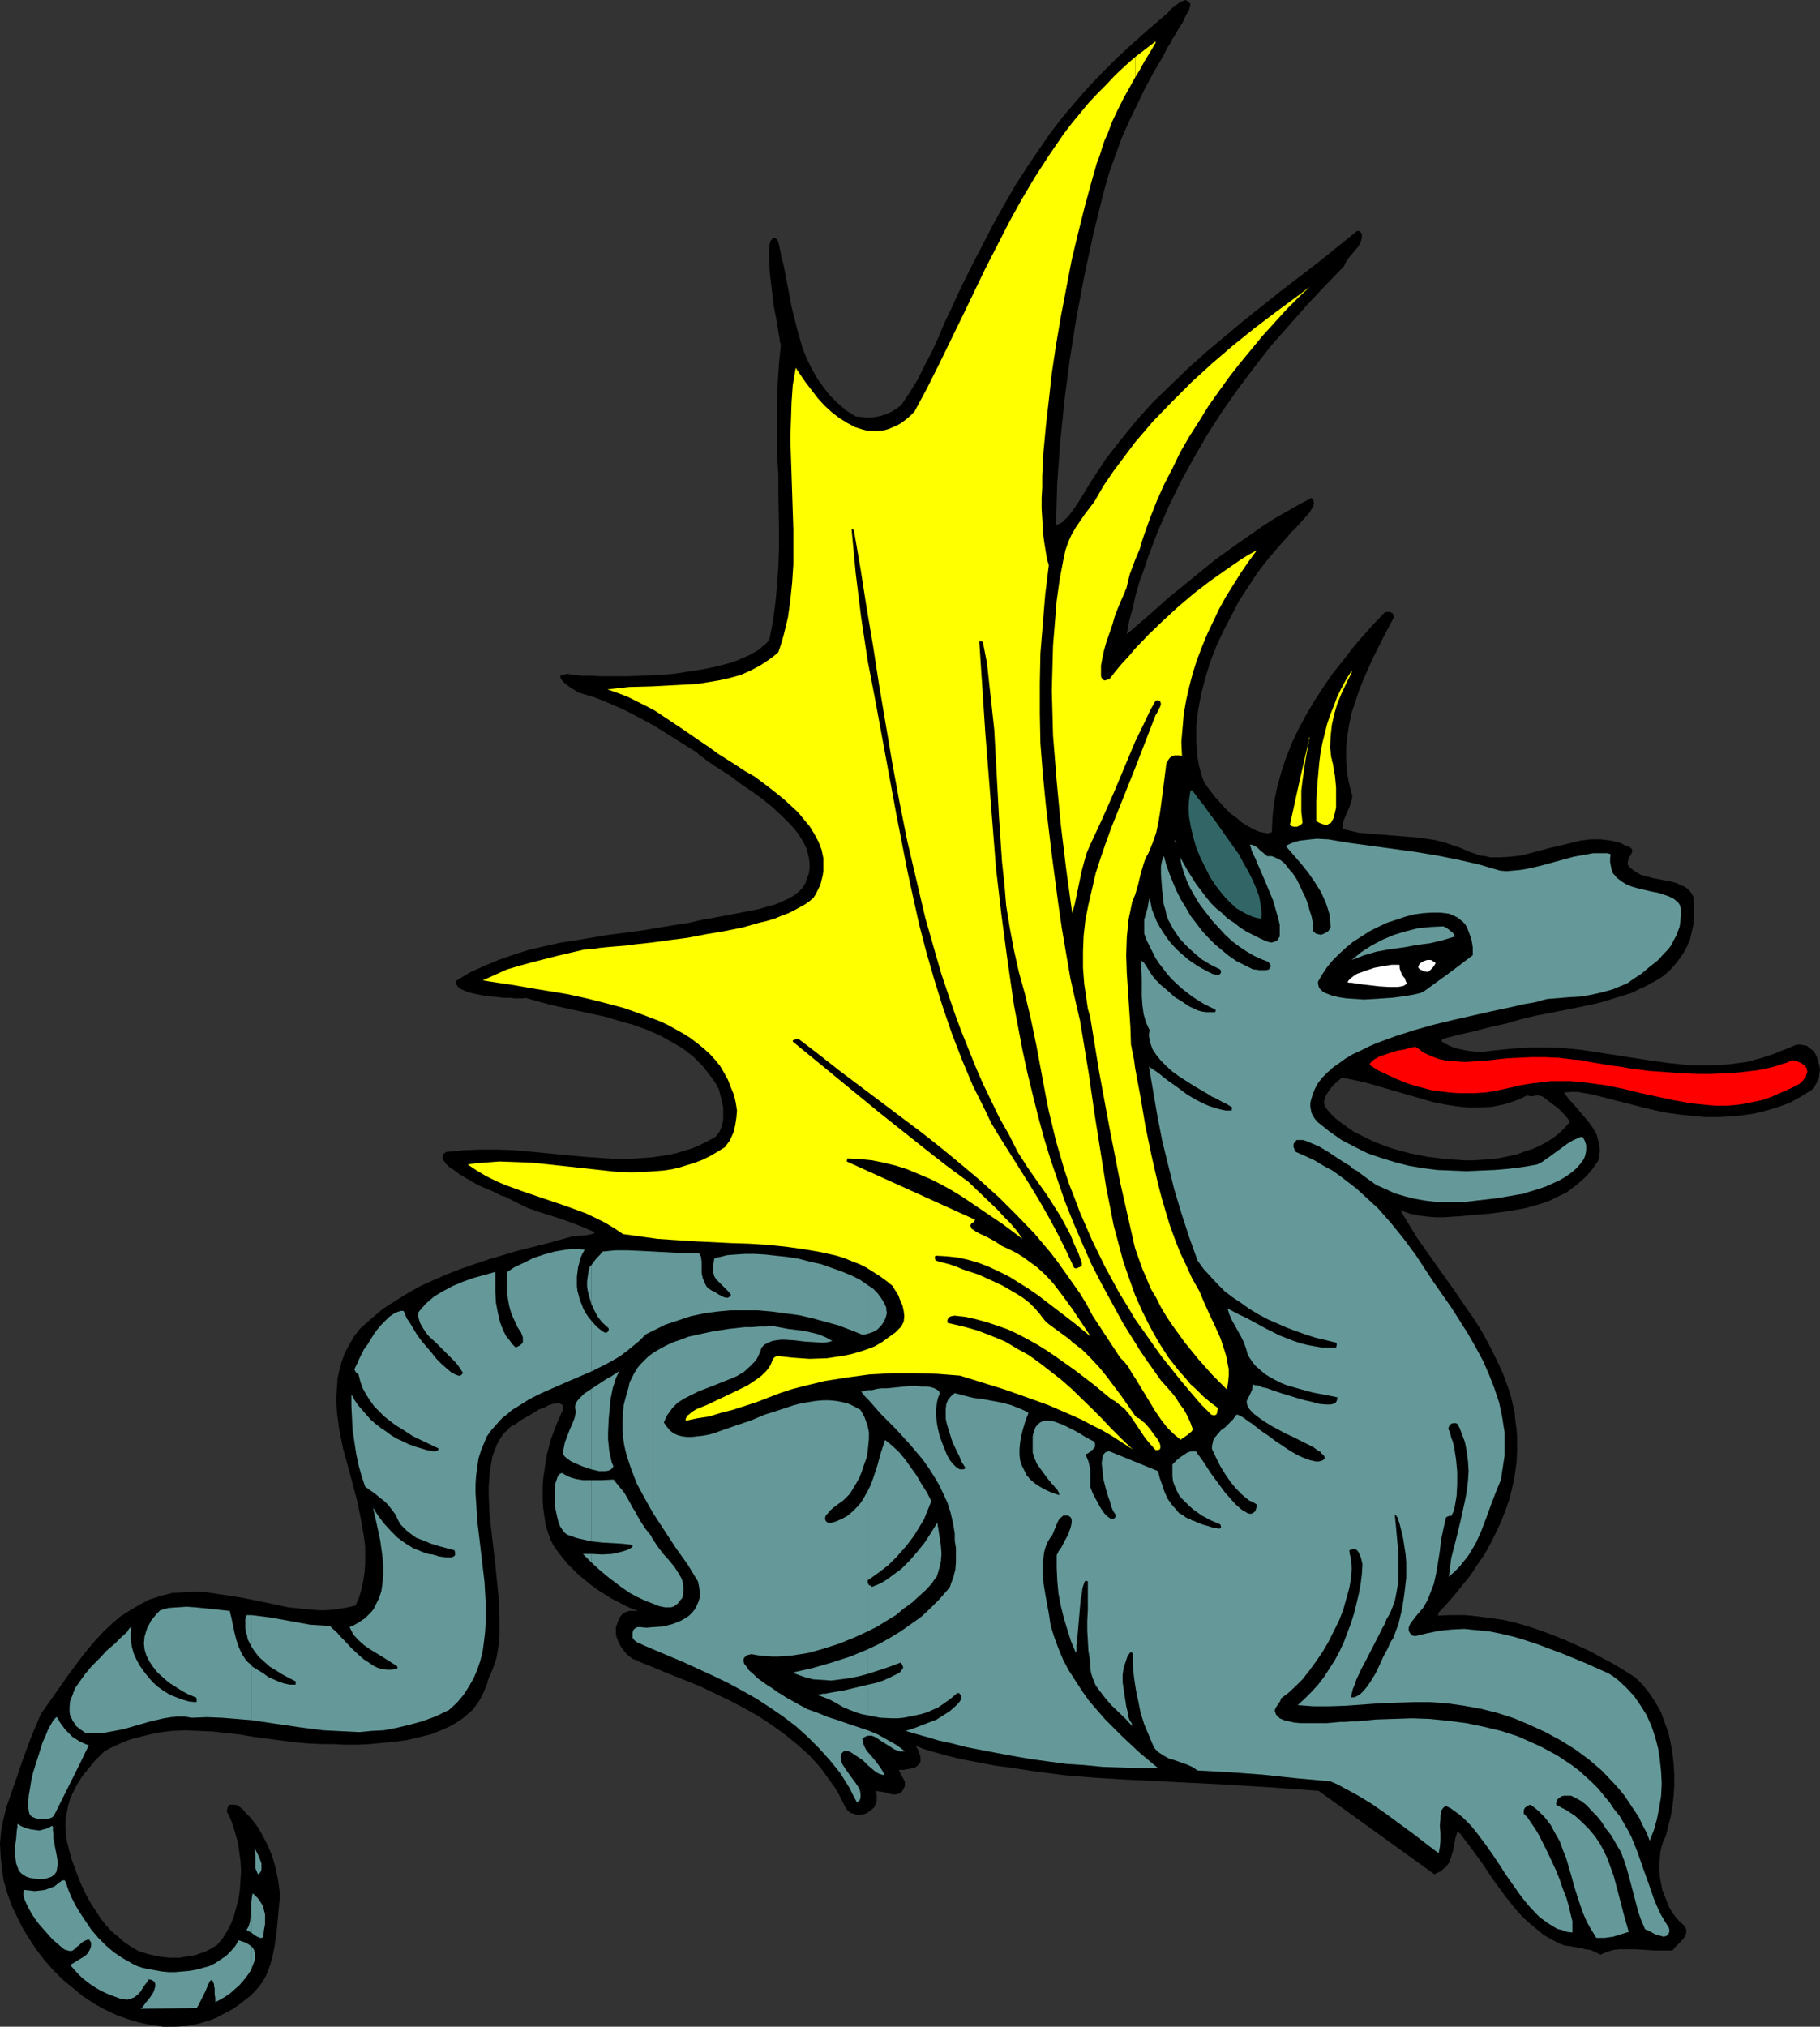
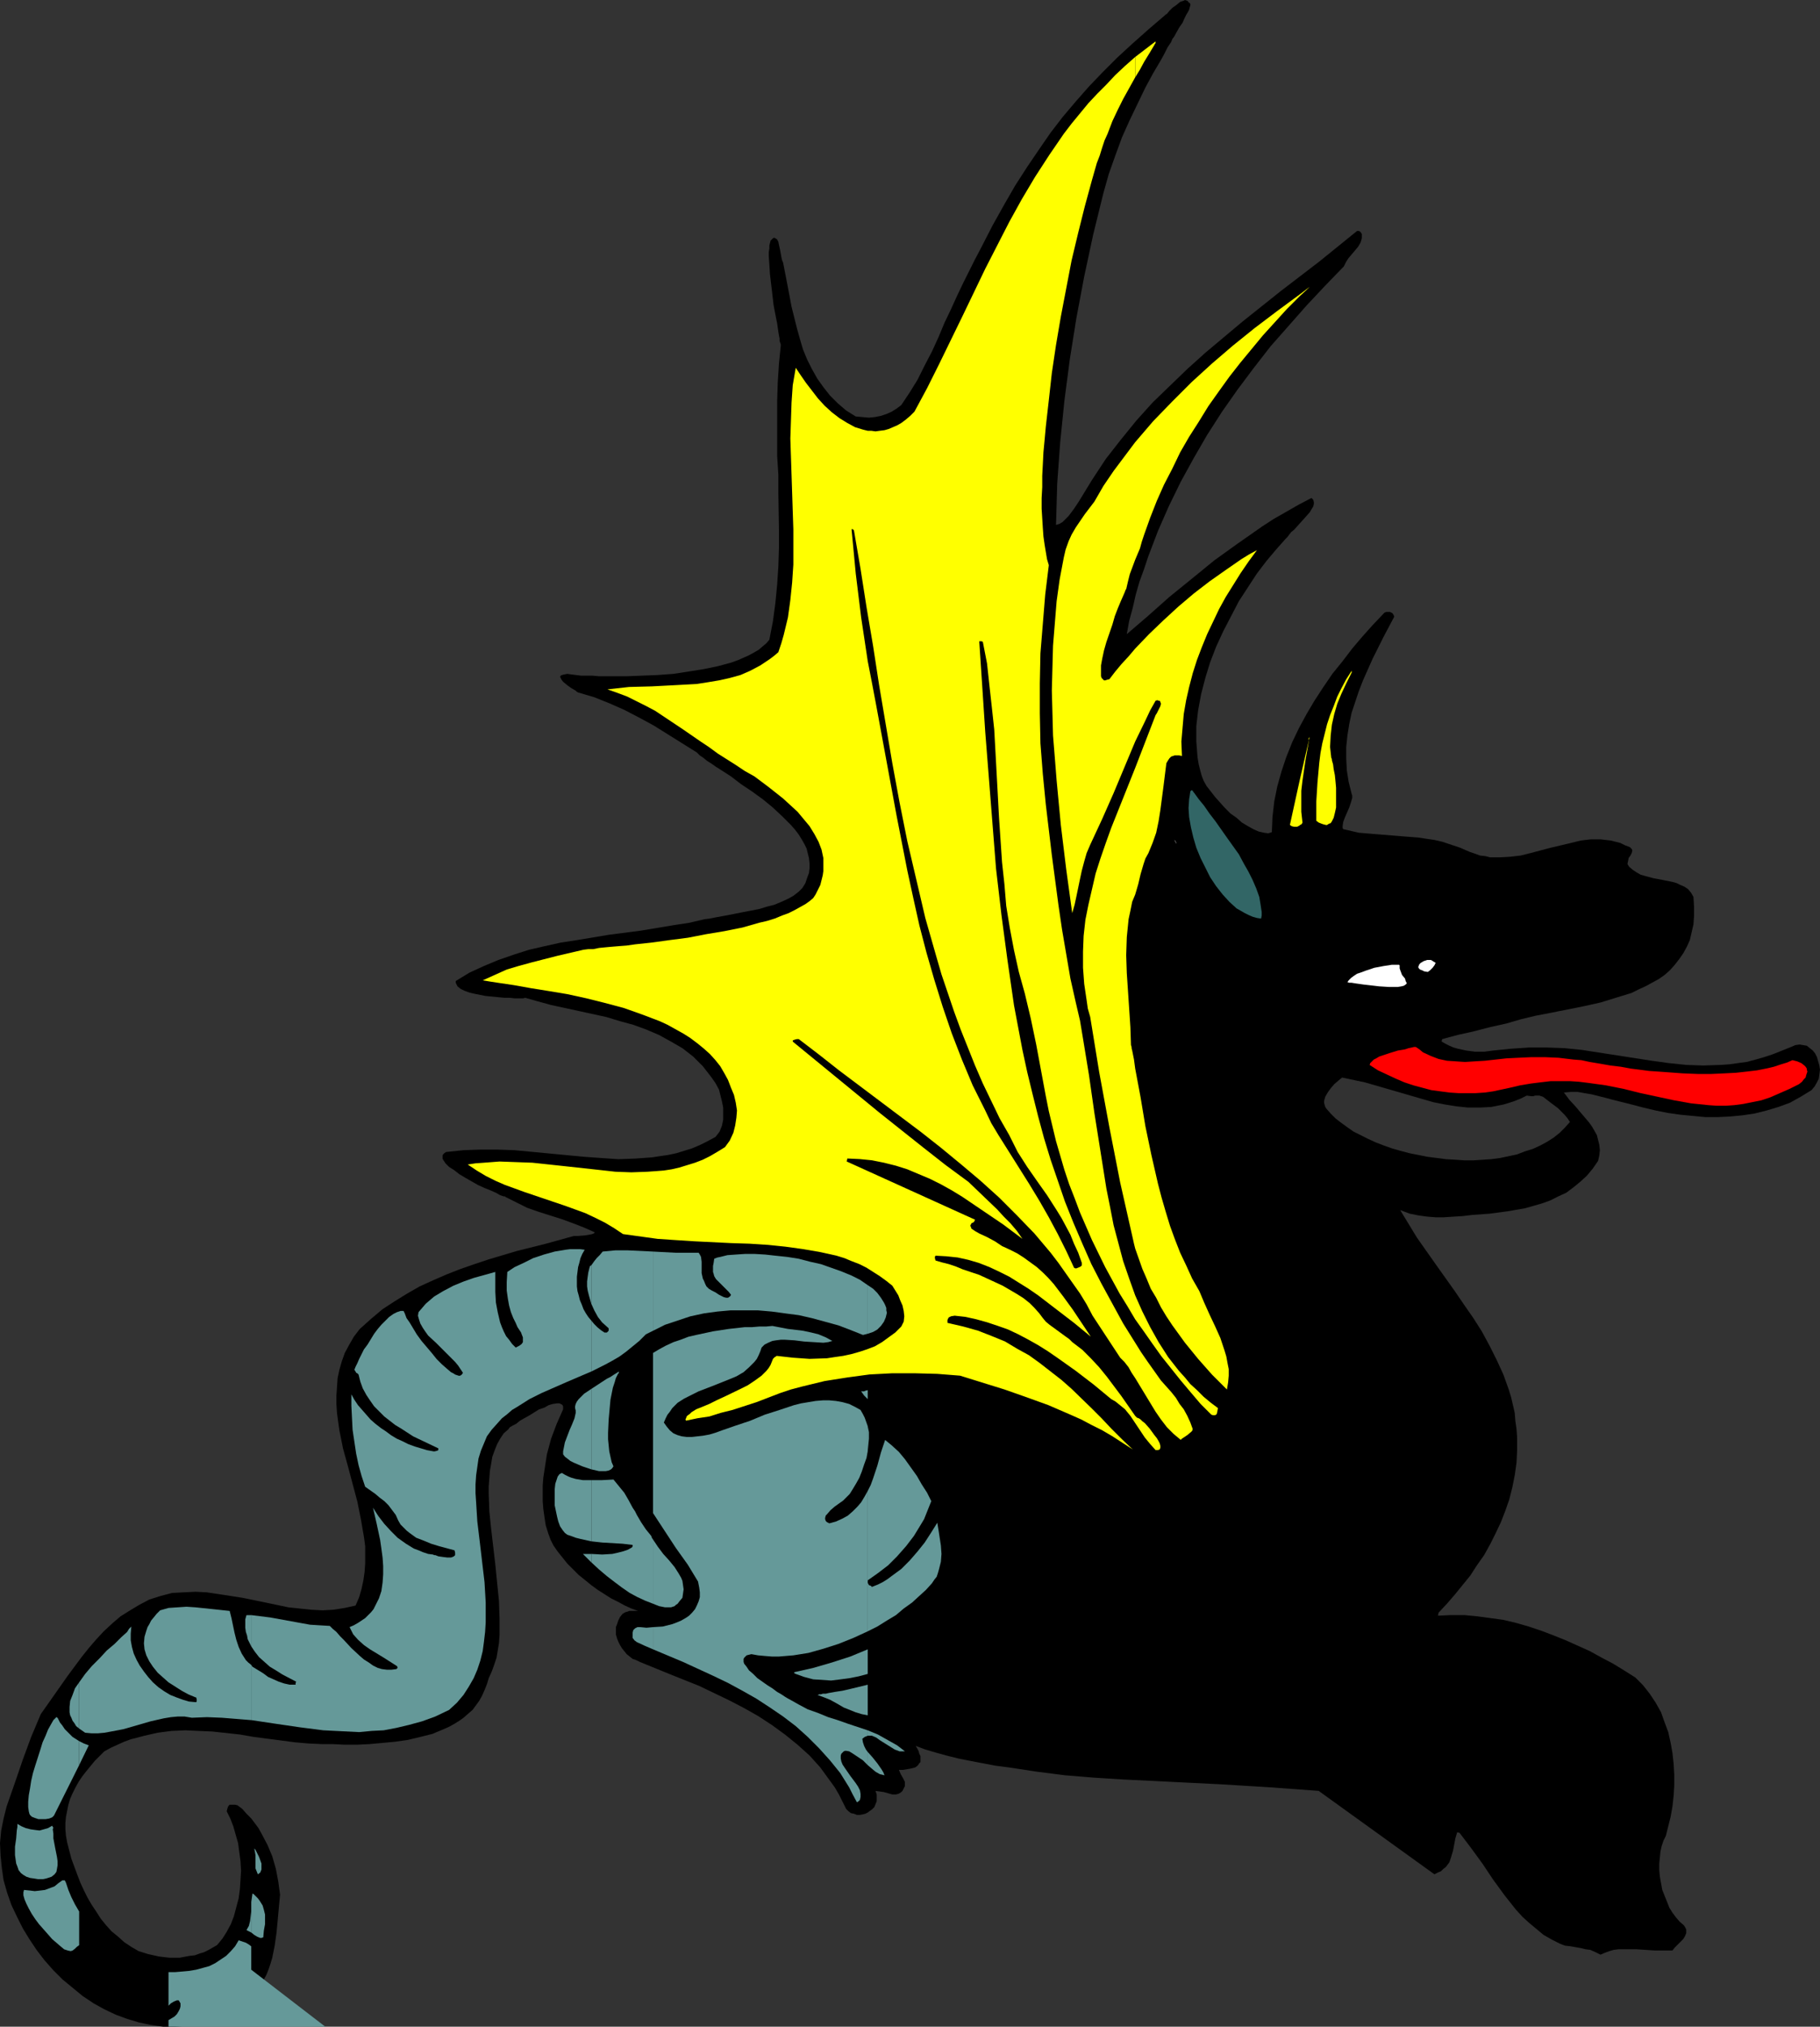
<svg xmlns="http://www.w3.org/2000/svg" xmlns:ns1="http://sodipodi.sourceforge.net/DTD/sodipodi-0.dtd" xmlns:ns2="http://www.inkscape.org/namespaces/inkscape" version="1.0" width="129.766mm" height="144.435mm" id="svg54" ns1:docname="Dragon 048.wmf">
  <rect width="100%" height="100%" fill="#333333" stroke="none" />
  <ns1:namedview id="namedview54" pagecolor="#ffffff" bordercolor="#000000" borderopacity="0.25" ns2:showpageshadow="2" ns2:pageopacity="0.0" ns2:pagecheckerboard="0" ns2:deskcolor="#d1d1d1" ns2:document-units="mm" />
  <defs id="defs1">
    <pattern id="WMFhbasepattern" patternUnits="userSpaceOnUse" width="6" height="6" x="0" y="0" />
  </defs>
  <path style="fill:#000000;fill-opacity:1;fill-rule:evenodd;stroke:none" d="m 235.936,482.387 0.323,0.97 v 0.97 0.808 l -0.323,0.808 -0.323,0.808 -0.485,0.485 -0.646,0.485 -0.646,0.485 -0.646,0.323 -0.646,0.162 -0.808,0.162 h -0.808 l -0.808,-0.323 -0.808,-0.162 -0.646,-0.485 -0.646,-0.646 -0.97,-1.939 -0.97,-1.939 -1.131,-1.939 -1.293,-1.778 -1.293,-1.778 -1.293,-1.778 -2.909,-3.232 -3.232,-2.909 -3.394,-2.747 -3.555,-2.586 -3.717,-2.424 -3.717,-2.101 -4.04,-2.101 -4.04,-1.939 -4.04,-1.939 -8.08,-3.232 -7.918,-3.232 -0.97,-0.485 -0.97,-0.323 -0.808,-0.646 -0.808,-0.646 -0.646,-0.808 -0.646,-0.808 -0.485,-0.808 -0.485,-0.97 -0.323,-0.808 -0.323,-1.131 v -0.97 -0.97 l 0.323,-0.808 0.323,-0.97 0.485,-0.97 0.646,-0.808 0.808,-0.485 0.646,-0.162 0.323,-0.162 h 0.323 0.646 0.646 0.808 l -1.778,-0.646 -1.778,-0.808 -1.778,-0.97 -1.939,-0.97 -1.778,-1.131 -1.778,-1.131 -1.778,-1.293 -1.778,-1.454 -1.616,-1.293 -1.616,-1.616 -1.454,-1.454 -1.293,-1.616 -1.293,-1.616 -1.131,-1.616 -0.808,-1.616 -0.646,-1.778 -0.646,-2.101 -0.323,-2.101 -0.323,-2.262 -0.162,-2.101 v -2.101 -2.101 l 0.162,-2.101 0.323,-2.101 0.323,-2.101 0.323,-2.101 1.131,-4.202 1.454,-3.878 1.778,-4.04 v -0.485 -0.323 l -0.162,-0.323 -0.162,-0.162 -0.646,-0.323 h -0.646 l -1.131,0.162 -1.131,0.323 -1.131,0.646 -1.454,0.485 -2.586,1.616 -1.454,0.808 -1.131,0.646 -0.97,0.808 -0.97,0.485 -0.808,0.485 -0.323,0.485 -1.293,1.131 -0.97,1.454 -0.808,1.454 -0.646,1.616 -0.646,1.778 -0.323,1.939 -0.323,1.778 -0.162,2.101 -0.162,2.101 v 2.101 l 0.162,4.687 0.485,4.687 1.131,9.696 0.485,4.848 0.485,4.848 0.162,4.687 v 2.262 2.262 l -0.162,2.262 -0.323,1.939 -0.323,1.939 -0.646,1.939 -0.646,1.778 -0.808,1.778 -0.485,1.616 -0.646,1.616 -0.646,1.454 -0.808,1.454 -1.778,2.424 -1.131,0.97 -1.293,1.131 -1.131,0.808 -1.293,0.808 -1.454,0.808 -1.454,0.646 -3.07,1.293 -3.232,0.808 -3.394,0.808 -3.394,0.485 -3.394,0.323 -3.555,0.323 -3.394,0.162 h -3.232 l -3.232,-0.162 h -2.909 l -3.555,-0.162 -3.717,-0.323 -7.434,-0.97 -3.717,-0.485 -3.717,-0.646 -7.434,-0.808 -3.717,-0.162 -3.555,-0.162 -3.717,0.162 -3.717,0.485 -3.555,0.808 -3.717,0.97 -1.778,0.646 -1.778,0.808 -1.778,0.808 -1.778,0.97 -2.586,2.586 -2.262,2.747 -1.131,1.454 -0.97,1.454 -0.808,1.454 -0.808,1.616 -0.646,1.454 -0.485,1.616 -0.323,1.616 -0.323,1.616 -0.162,1.616 v 1.778 l 0.162,1.778 0.323,1.778 1.131,4.363 1.616,4.363 0.808,2.101 0.97,2.101 0.97,1.939 1.131,1.939 1.293,1.939 1.131,1.778 1.454,1.778 1.454,1.616 1.778,1.454 1.616,1.454 1.939,1.293 1.939,1.131 2.586,0.808 2.909,0.646 2.747,0.323 h 2.909 l 2.586,-0.485 1.454,-0.162 1.293,-0.485 1.131,-0.323 1.293,-0.646 1.131,-0.646 1.131,-0.646 1.454,-1.778 1.131,-1.778 1.131,-2.101 0.808,-2.101 0.646,-2.424 0.646,-2.424 0.323,-2.424 0.162,-2.424 0.162,-2.586 -0.162,-2.586 -0.323,-2.424 -0.323,-2.424 -0.646,-2.262 -0.646,-2.262 -0.808,-2.101 -0.97,-1.939 0.162,-0.646 0.162,-0.485 0.162,-0.323 0.323,-0.323 h 0.485 0.485 0.485 l 0.646,0.162 1.293,0.97 1.131,1.293 1.293,1.293 0.97,1.293 0.97,1.293 0.808,1.454 1.616,3.07 1.293,3.07 0.97,3.394 0.646,3.394 0.485,3.555 -0.323,3.394 -0.323,3.555 -0.323,3.394 -0.485,3.394 -0.646,3.232 -0.485,1.616 -0.485,1.454 -0.646,1.616 -0.808,1.454 -0.97,1.454 -1.131,1.293 -1.454,1.454 -1.454,1.131 -1.454,1.131 -1.616,1.131 -1.454,0.808 -1.616,0.808 -1.454,0.808 -1.616,0.646 -1.616,0.485 -1.616,0.485 -3.232,0.646 -3.232,0.162 H 43.955 l -3.394,-0.485 -3.07,-0.646 -3.232,-0.97 -3.07,-1.131 -3.07,-1.454 -2.909,-1.616 -2.909,-1.939 -2.747,-2.262 -2.747,-2.262 -2.424,-2.424 -2.424,-2.747 L 9.858,525.213 7.918,522.304 6.141,519.395 4.525,516.163 3.07,513.092 1.939,509.86 0.97,506.466 0.485,503.073 0.162,499.841 0,496.447 l 0.323,-3.394 0.646,-3.232 0.808,-3.232 2.262,-6.464 2.101,-6.141 2.262,-6.141 1.293,-3.07 1.293,-3.07 7.272,-10.343 3.717,-5.01 1.939,-2.424 1.939,-2.262 2.101,-2.262 2.262,-2.101 2.262,-1.939 2.586,-1.616 2.424,-1.454 2.747,-1.454 3.07,-0.97 3.07,-0.808 3.07,-0.162 3.232,-0.162 3.07,0.162 3.232,0.485 6.302,0.97 6.302,1.293 6.141,1.293 3.07,0.323 3.07,0.323 3.07,0.162 2.909,-0.162 3.07,-0.485 2.909,-0.646 0.97,-2.262 0.646,-2.262 0.485,-2.262 0.323,-2.262 0.162,-2.262 v -2.424 -2.262 l -0.323,-2.424 -0.808,-4.687 -0.97,-4.848 -1.293,-4.848 -1.293,-4.848 -1.293,-4.687 -0.97,-4.848 -0.323,-2.262 -0.323,-2.424 -0.162,-2.424 v -2.262 l 0.162,-2.262 0.162,-2.424 0.485,-2.262 0.646,-2.262 0.808,-2.262 1.131,-2.101 1.293,-2.262 1.616,-2.101 3.07,-2.747 3.07,-2.586 3.232,-2.101 3.394,-2.101 3.394,-1.939 3.555,-1.616 3.717,-1.616 3.717,-1.454 3.717,-1.293 3.878,-1.293 7.595,-2.262 7.757,-1.939 7.595,-2.101 h 1.131 l 1.939,-0.162 0.97,-0.162 0.808,-0.162 0.485,-0.162 0.162,-0.162 0.162,-0.162 -2.909,-1.293 -2.909,-1.131 -3.07,-1.131 -6.141,-1.939 -3.232,-1.131 -2.909,-1.454 -2.909,-1.454 -0.162,-0.162 h -0.323 l -0.485,-0.162 -0.485,-0.162 -1.131,-0.646 -1.454,-0.646 -1.616,-0.646 -1.778,-0.808 -3.394,-1.939 -1.616,-0.97 -1.454,-1.131 -1.293,-0.808 -0.97,-0.97 -0.323,-0.485 -0.323,-0.485 -0.162,-0.323 v -0.485 -0.323 l 0.162,-0.323 0.323,-0.323 0.485,-0.323 4.686,-0.485 4.525,-0.162 h 4.525 l 4.686,0.162 18.746,1.778 4.525,0.323 4.686,0.323 4.525,-0.162 4.525,-0.323 2.101,-0.323 2.262,-0.323 2.262,-0.485 2.101,-0.646 2.101,-0.646 2.262,-0.97 1.939,-0.97 2.101,-1.131 0.646,-0.808 0.485,-0.646 0.646,-1.616 0.323,-1.616 v -1.616 -1.616 l -0.323,-1.616 -0.808,-3.232 -0.97,-1.778 -1.131,-1.616 -1.131,-1.454 -1.131,-1.454 -1.293,-1.293 -1.293,-1.293 -1.454,-1.131 -1.454,-1.131 -3.07,-1.778 -3.232,-1.778 -3.394,-1.454 -3.555,-1.293 -3.555,-0.97 -3.717,-1.131 -7.434,-1.616 -3.717,-0.808 -3.717,-0.808 -3.555,-0.97 -3.394,-0.97 -0.646,0.162 h -2.101 l -1.454,-0.162 h -1.454 l -1.616,-0.162 -3.394,-0.323 -1.616,-0.323 -1.616,-0.323 -1.293,-0.323 -1.293,-0.485 -0.97,-0.485 -0.808,-0.646 -0.323,-0.646 -0.162,-0.323 v -0.485 l 3.717,-2.262 3.878,-1.778 3.878,-1.616 4.202,-1.454 4.04,-1.293 4.202,-0.97 4.363,-0.97 4.202,-0.646 8.726,-1.454 8.726,-1.131 8.726,-1.454 4.202,-0.646 4.202,-0.97 1.293,-0.162 1.616,-0.323 1.778,-0.323 1.778,-0.323 4.04,-0.808 4.202,-0.808 2.101,-0.646 1.939,-0.485 1.939,-0.808 1.778,-0.808 1.454,-0.808 1.454,-1.131 0.97,-0.97 0.808,-1.293 0.485,-1.454 0.485,-1.293 0.162,-1.293 v -1.293 l -0.162,-1.454 -0.323,-1.293 -0.323,-1.293 -0.646,-1.293 -0.646,-1.131 -0.808,-1.293 -0.97,-1.293 -1.131,-1.293 -2.262,-2.262 -2.586,-2.424 -2.747,-2.262 -2.909,-2.101 -2.909,-1.939 -2.747,-2.101 -2.747,-1.778 -1.293,-0.808 -1.131,-0.808 -1.293,-0.808 -0.97,-0.808 -0.97,-0.646 -0.808,-0.808 -7.757,-4.848 -3.878,-2.424 -3.878,-2.101 -4.04,-2.101 -4.04,-1.778 -4.04,-1.616 -4.363,-1.293 -0.323,-0.162 -0.323,-0.323 -1.131,-0.646 -1.131,-0.808 -0.97,-0.808 -0.323,-0.323 -0.323,-0.485 -0.162,-0.323 -0.162,-0.323 0.162,-0.323 0.323,-0.162 0.646,-0.162 0.808,-0.162 1.131,0.162 1.293,0.162 1.293,0.162 h 1.454 1.616 l 1.778,0.162 h 3.555 3.878 l 4.04,-0.162 4.202,-0.162 4.363,-0.323 4.202,-0.646 4.04,-0.646 3.878,-0.808 1.778,-0.485 1.778,-0.485 1.778,-0.646 1.454,-0.646 1.454,-0.646 1.454,-0.808 1.131,-0.646 1.131,-0.97 0.97,-0.808 0.808,-0.97 0.97,-5.01 0.646,-4.848 0.485,-5.01 0.323,-4.848 0.162,-5.01 v -4.848 l -0.162,-9.858 v -5.01 l -0.323,-5.01 v -10.019 -4.848 l 0.162,-5.01 0.323,-5.01 0.485,-4.848 v -0.323 l -0.162,-0.485 -0.162,-0.485 v -0.646 l -0.162,-0.808 -0.162,-0.97 -0.323,-2.262 -0.485,-2.424 -0.485,-2.586 -0.646,-5.495 -0.323,-2.747 -0.162,-2.586 -0.162,-2.262 v -1.131 l 0.162,-0.97 v -0.808 l 0.162,-0.646 0.162,-0.646 0.323,-0.323 0.323,-0.323 0.323,-0.162 0.323,0.162 0.485,0.323 0.323,0.646 0.162,0.808 0.323,1.454 0.323,1.778 0.162,0.808 0.323,0.808 1.131,5.818 1.131,5.979 1.454,5.818 0.808,2.909 0.808,2.747 1.131,2.747 1.293,2.586 1.454,2.586 1.616,2.262 1.778,2.262 2.101,2.101 2.262,1.939 2.586,1.616 1.778,0.162 1.778,0.162 1.616,-0.162 1.616,-0.323 1.454,-0.485 1.454,-0.646 1.293,-0.808 1.293,-0.97 2.262,-3.394 2.101,-3.394 1.939,-3.878 1.939,-3.717 1.778,-3.878 1.616,-3.878 1.778,-3.717 1.616,-3.555 1.616,-3.394 1.616,-3.232 1.616,-3.232 1.616,-3.07 3.07,-5.979 3.07,-5.495 3.07,-5.333 3.232,-5.01 3.07,-4.525 3.232,-4.687 3.232,-4.202 3.555,-4.202 3.555,-4.04 3.717,-3.878 3.878,-3.878 4.04,-3.717 4.363,-3.878 4.525,-3.878 0.162,-0.162 0.323,-0.162 0.646,-0.808 0.808,-0.808 1.131,-0.808 0.97,-0.808 0.485,-0.162 0.485,-0.162 L 319.321,0 l 0.485,0.162 0.323,0.162 0.162,0.323 0.323,0.162 0.162,0.323 v 0.323 l -0.162,0.485 -0.162,0.646 -0.323,0.646 -0.485,0.808 -0.485,0.97 -0.485,1.131 -0.808,1.131 -0.646,1.131 -0.808,1.454 -0.485,0.646 -0.323,0.808 -0.97,1.454 -0.808,1.616 -0.97,1.778 -2.101,3.555 -2.101,3.878 -2.101,4.363 -2.101,4.363 -2.101,4.687 -1.778,4.848 -1.778,5.01 -1.454,5.171 -2.747,11.151 -2.424,11.312 -2.101,11.151 -1.778,11.151 -1.454,11.151 -1.131,11.151 -0.808,11.151 -0.323,11.151 0.97,-0.323 0.808,-0.485 0.808,-0.808 0.808,-0.808 1.454,-1.939 1.293,-1.939 1.778,-2.909 1.778,-2.909 3.717,-5.656 4.04,-5.171 4.202,-5.171 4.363,-4.848 4.686,-4.525 4.686,-4.525 4.848,-4.363 5.01,-4.202 5.01,-4.202 10.342,-8.242 10.342,-7.919 10.181,-8.242 h 0.485 l 0.323,0.162 0.162,0.162 0.323,0.485 v 0.646 0.485 l -0.323,1.131 -0.646,1.131 -0.808,0.97 -1.778,2.101 -0.646,0.97 -0.646,1.293 -5.01,5.171 -5.01,5.333 -4.848,5.495 -4.848,5.495 -4.525,5.818 -4.363,5.818 -4.202,5.979 -4.04,6.303 -3.555,6.141 -3.555,6.464 -3.232,6.626 -2.909,6.626 -2.586,6.787 -1.131,3.394 -1.293,3.555 -0.97,3.394 -0.808,3.555 -0.97,3.555 -0.646,3.555 5.656,-4.848 5.818,-5.171 5.979,-4.848 6.141,-5.01 6.302,-4.525 6.464,-4.525 3.232,-2.101 3.394,-1.939 3.394,-1.939 3.394,-1.778 0.485,0.485 0.162,0.646 v 0.485 l -0.162,0.646 -0.485,0.808 -0.485,0.808 -1.293,1.454 -2.909,3.232 -0.808,0.646 -0.485,0.646 -0.485,0.646 -0.485,0.485 -2.586,2.909 -2.586,3.07 -2.586,3.394 -2.424,3.717 -2.424,3.717 -2.101,4.04 -2.101,4.04 -1.939,4.202 -1.616,4.202 -1.293,4.202 -1.131,4.363 -0.808,4.363 -0.485,4.202 v 2.101 2.101 l 0.162,2.101 0.162,2.101 0.323,1.939 0.485,1.939 0.323,1.131 0.485,1.293 0.808,1.454 1.131,1.454 1.131,1.454 1.293,1.454 1.454,1.616 1.454,1.454 1.616,1.131 1.454,1.293 1.616,0.97 1.454,0.808 1.454,0.646 1.454,0.323 1.131,0.162 0.485,-0.162 0.485,-0.162 0.162,-4.04 0.485,-4.202 0.808,-4.04 1.131,-4.04 1.293,-3.878 1.616,-4.04 1.778,-3.717 2.101,-3.878 2.101,-3.555 2.424,-3.717 2.424,-3.555 2.747,-3.394 2.586,-3.394 2.747,-3.232 2.747,-3.07 2.909,-3.07 0.323,-0.323 0.485,-0.162 h 0.485 0.485 l 0.323,0.162 0.323,0.162 0.323,0.485 0.162,0.485 -2.909,5.495 -2.909,5.818 -2.586,5.818 -1.131,2.909 -0.97,2.909 -0.97,2.909 -0.646,3.07 -0.485,3.07 -0.323,3.07 v 3.07 l 0.162,3.232 0.485,3.07 0.808,3.232 0.162,0.485 v 0.646 l -0.323,1.131 -0.485,1.454 -1.131,2.586 -0.485,1.293 -0.162,1.131 v 0.485 l 0.162,0.323 2.101,0.485 2.101,0.485 3.878,0.323 7.918,0.646 4.202,0.323 2.101,0.323 2.262,0.323 2.101,0.485 2.424,0.808 2.424,0.808 2.586,1.131 1.454,0.485 1.293,0.485 1.454,0.162 1.293,0.323 h 2.747 l 2.747,-0.162 2.747,-0.323 2.586,-0.646 5.494,-1.454 5.494,-1.293 2.586,-0.646 2.747,-0.323 h 2.586 l 2.747,0.323 1.293,0.323 1.293,0.323 1.293,0.646 1.293,0.485 0.323,0.323 0.162,0.162 0.162,0.323 v 0.162 l -0.162,0.646 -0.323,0.646 -0.485,0.646 -0.162,0.808 -0.162,0.808 0.162,0.323 0.323,0.485 0.97,0.808 0.97,0.646 1.131,0.646 1.131,0.323 2.424,0.646 2.586,0.485 2.424,0.485 1.131,0.323 0.97,0.485 1.131,0.485 0.97,0.646 0.808,0.97 0.646,1.131 0.162,2.586 v 2.586 l -0.162,2.262 -0.485,2.101 -0.485,2.101 -0.808,1.778 -0.97,1.778 -1.131,1.616 -1.131,1.454 -1.293,1.454 -1.454,1.293 -1.616,1.131 -1.778,0.97 -1.778,0.97 -1.778,0.808 -1.939,0.97 -4.202,1.293 -4.202,1.293 -4.363,0.97 -8.888,1.778 -4.202,0.808 -4.04,0.97 -3.878,1.131 -4.363,0.97 -4.363,1.131 -4.363,0.97 -4.202,1.131 -0.162,0.646 1.131,0.646 0.97,0.485 1.131,0.485 1.131,0.323 2.262,0.485 2.424,0.323 h 2.424 l 2.424,-0.323 4.848,-0.485 2.424,-0.162 2.424,-0.162 h 4.686 l 4.686,0.162 4.848,0.485 9.373,1.454 9.373,1.454 4.686,0.646 4.686,0.485 4.525,0.162 4.848,-0.162 2.262,-0.162 2.262,-0.323 2.424,-0.323 2.424,-0.646 2.262,-0.646 2.424,-0.808 2.424,-0.97 2.424,-0.97 1.131,-0.485 1.131,-0.162 0.97,0.162 0.97,0.162 0.808,0.646 0.808,0.646 0.646,0.808 0.485,0.97 0.323,1.131 0.323,1.131 0.162,1.131 -0.162,1.293 -0.162,1.131 -0.485,0.97 -0.646,1.131 -0.808,0.97 -2.909,1.778 -2.909,1.616 -3.07,1.131 -3.232,0.97 -3.232,0.808 -3.232,0.485 -3.394,0.323 -3.394,0.162 h -3.232 l -3.394,-0.323 -3.394,-0.323 -3.394,-0.485 -3.232,-0.646 -3.394,-0.808 -3.07,-0.808 -3.232,-0.808 -1.939,-0.485 -1.778,-0.485 -3.878,-0.97 -1.939,-0.323 -1.778,-0.323 h -1.778 l -1.939,0.162 1.454,1.939 1.778,1.939 0.808,0.97 0.97,1.131 1.778,2.101 0.808,1.131 0.646,1.131 0.646,1.131 0.323,1.293 0.323,1.293 0.162,1.454 -0.162,1.454 -0.323,1.454 -1.454,2.101 -1.616,1.939 -1.778,1.616 -1.778,1.454 -1.939,1.454 -2.101,0.97 -2.262,1.131 -2.262,0.808 -2.262,0.646 -2.262,0.646 -4.686,0.808 -4.848,0.646 -4.525,0.323 -2.747,0.323 -2.586,0.162 -2.424,0.162 h -2.262 l -2.101,-0.162 -2.424,-0.323 -2.424,-0.485 -1.293,-0.485 -1.293,-0.485 2.262,3.717 2.262,3.717 5.01,7.111 5.171,7.272 2.424,3.555 2.586,3.717 2.262,3.555 2.101,3.878 1.939,3.878 1.778,3.878 1.454,4.04 0.646,2.101 0.485,2.101 0.485,2.101 0.162,2.101 0.323,2.262 0.162,2.262 v 3.394 l -0.162,3.394 -0.485,3.394 -0.646,3.232 -0.808,3.232 -1.131,3.232 -1.131,2.909 -1.454,3.07 -1.454,2.909 -1.616,2.909 -1.939,2.747 -1.778,2.747 -2.101,2.586 -2.101,2.586 -2.101,2.424 -2.262,2.424 -0.162,0.808 3.555,-0.162 h 3.555 l 3.394,0.323 3.555,0.485 3.555,0.485 3.394,0.808 3.394,0.97 3.394,1.131 3.394,1.293 3.232,1.293 3.232,1.454 3.232,1.454 3.232,1.778 3.07,1.616 2.909,1.778 3.07,1.939 2.101,2.101 1.778,2.262 1.616,2.424 1.454,2.586 0.97,2.747 0.97,2.586 0.646,2.909 0.485,2.747 0.323,2.909 0.162,2.909 v 2.909 l -0.162,2.747 -0.323,2.909 -0.485,2.747 -0.646,2.586 -0.646,2.586 -0.646,1.293 -0.485,1.454 -0.323,1.454 -0.162,1.616 -0.162,1.616 v 1.778 l 0.162,1.778 0.323,1.778 0.323,1.778 0.646,1.616 0.646,1.616 0.646,1.616 0.808,1.293 0.97,1.293 0.97,1.131 1.131,0.97 0.323,0.485 0.323,0.646 v 0.485 0.485 l -0.323,0.808 -0.485,0.808 -1.616,1.616 -0.646,0.646 -0.646,0.808 h -2.424 -2.424 l -4.848,-0.323 h -2.424 -2.424 l -1.293,0.162 -1.131,0.323 -1.293,0.485 -1.131,0.485 -1.293,-0.646 -1.454,-0.646 -1.293,-0.162 -1.293,-0.323 -2.747,-0.485 -1.454,-0.162 -1.293,-0.485 -2.262,-1.131 -2.262,-1.293 -1.939,-1.616 -1.939,-1.616 -1.778,-1.616 -1.778,-1.939 -3.07,-3.878 -3.07,-4.202 -2.909,-4.363 -3.07,-4.202 -3.07,-4.04 -0.646,-0.162 -0.485,1.616 -0.646,3.394 -0.485,1.616 -0.485,1.454 -0.97,1.293 -0.646,0.485 -0.646,0.646 -0.808,0.323 -0.97,0.485 -31.189,-22.463 -13.251,-0.97 -13.251,-0.808 -26.179,-1.293 -7.757,-0.485 -7.918,-0.646 -7.595,-0.97 -7.434,-1.131 -3.717,-0.485 -3.394,-0.646 -3.394,-0.646 -3.232,-0.646 -3.232,-0.808 -2.909,-0.808 -2.747,-0.808 -2.586,-0.97 0.485,0.808 0.323,0.646 0.162,0.646 0.323,0.646 v 0.646 0.97 l -0.323,0.323 -0.323,0.485 -0.323,0.323 -0.485,0.323 -0.646,0.162 -0.646,0.162 -0.97,0.162 -0.97,0.162 h -1.131 l 0.485,1.131 0.646,1.131 0.485,0.97 v 0.646 0.485 l -0.323,0.646 -0.323,0.646 -0.323,0.323 -0.485,0.323 -0.323,0.162 -0.646,0.162 h -0.97 l -1.131,-0.323 -1.131,-0.323 -1.131,-0.162 z" id="path1" />
-   <path style="fill:#659999;fill-opacity:1;fill-rule:evenodd;stroke:none" d="m 452.964,246.607 v -0.808 -1.131 l -0.323,-0.97 -0.323,-0.485 -0.323,-0.323 -0.97,-0.808 -1.293,-0.646 -1.454,-0.485 -1.454,-0.485 -1.778,-0.323 -3.394,-0.808 -1.778,-0.485 -1.616,-0.646 -1.293,-0.808 -1.293,-0.97 -0.485,-0.646 -0.485,-0.485 -0.323,-0.646 -0.162,-0.808 -0.162,-0.808 -0.162,-0.808 v -1.131 l 0.162,-0.97 -0.323,-0.162 -0.646,-0.162 h -1.778 -1.939 l -3.555,0.646 -1.778,0.323 -1.778,0.485 -3.555,0.97 -3.555,0.97 -3.555,0.808 -1.939,0.323 -1.778,0.162 -1.939,0.162 -1.778,-0.162 -2.747,-0.808 -2.747,-0.808 -5.656,-1.293 -5.656,-1.131 -5.818,-0.97 -11.797,-1.616 -5.979,-0.808 -5.818,-0.97 -3.07,-0.162 -1.616,0.162 -1.454,0.162 -1.454,0.162 -1.293,0.323 -1.293,0.485 -1.293,0.646 4.202,4.848 1.939,2.424 1.778,2.586 1.616,2.586 0.646,1.454 0.646,1.454 0.485,1.454 0.485,1.616 0.162,1.616 0.162,1.778 -0.323,0.646 -0.485,0.646 -0.646,0.323 -0.646,0.323 -0.646,0.162 -0.646,-0.162 -0.646,-0.162 -0.646,-0.646 v -1.131 l -0.162,-1.293 -0.323,-1.616 -0.485,-1.454 -0.485,-1.778 -0.646,-1.778 -0.808,-1.616 -0.808,-1.778 -0.808,-1.616 -0.97,-1.454 -1.131,-1.293 -0.97,-1.293 -1.131,-0.97 -1.293,-0.646 -1.131,-0.485 h -1.293 l -1.131,-0.97 -0.646,-0.485 -0.485,-0.485 -0.485,-0.485 -0.646,-0.323 -0.646,-0.323 h -0.646 l 0.162,0.323 0.162,0.485 0.162,0.646 0.323,0.808 0.808,1.616 0.323,0.97 0.485,0.97 0.97,2.262 0.97,2.262 1.939,4.687 0.646,2.262 0.646,2.262 0.485,1.939 v 0.97 1.616 0.646 l -0.323,0.485 -0.323,0.485 -0.485,0.323 -0.485,0.162 -0.646,0.162 -0.808,-0.162 -1.939,-0.808 -1.939,-0.97 -1.939,-0.97 -1.778,-1.131 -1.616,-1.293 -1.778,-1.131 -1.454,-1.454 -1.616,-1.293 -1.454,-1.454 -1.293,-1.616 -2.586,-3.394 -2.262,-3.555 -2.101,-3.717 0.323,1.939 0.646,2.101 0.808,2.262 0.97,2.101 1.293,2.262 1.293,2.101 1.616,2.101 1.616,2.101 1.778,1.939 1.778,1.939 1.939,1.778 1.939,1.454 1.939,1.293 1.939,1.131 2.101,0.97 1.778,0.646 0.323,0.485 0.323,0.485 v 0.323 l -0.162,0.323 -0.162,0.162 -0.162,0.323 -0.808,0.162 h -0.808 -0.97 l -0.97,-0.162 h -0.646 l -2.262,-1.131 -2.262,-1.131 -2.101,-1.454 -1.778,-1.454 -1.939,-1.616 -1.778,-1.778 -1.778,-1.939 -1.454,-1.939 -1.616,-2.101 -1.293,-2.262 -1.293,-2.101 -1.131,-2.262 -0.97,-2.262 -0.97,-2.424 -0.808,-2.262 -0.646,-2.424 -0.323,0.485 -0.162,0.646 -0.162,0.646 -0.162,0.97 v 0.97 1.131 l 0.162,2.262 0.162,2.262 0.323,2.101 v 0.97 l 0.162,0.808 0.162,0.485 0.162,0.485 0.323,1.454 0.485,1.454 0.646,1.131 0.646,1.293 0.808,1.131 0.808,1.293 1.939,2.101 2.101,1.939 2.101,1.778 2.424,1.454 2.586,1.293 0.162,0.485 v 0.323 l -0.162,0.323 -0.485,0.323 h -0.485 l -1.293,-0.323 -0.485,-0.323 -0.485,-0.162 -2.909,-1.616 -2.586,-1.778 -2.586,-2.262 -1.131,-1.131 -1.131,-1.293 -0.97,-1.293 -0.97,-1.454 -0.808,-1.293 -0.808,-1.454 -0.646,-1.616 -0.646,-1.616 -0.323,-1.616 -0.323,-1.616 -0.323,1.454 -0.162,1.131 -0.646,2.262 -0.323,1.131 v 1.131 1.293 1.293 l 0.646,1.778 0.808,1.616 0.808,1.616 0.808,1.616 0.97,1.454 2.262,2.909 1.131,1.293 2.586,2.424 2.909,2.262 3.07,1.939 3.232,1.616 v 0.323 0.162 l -0.162,0.162 h -1.293 -1.131 l -1.131,-0.162 -1.131,-0.323 -0.97,-0.485 -1.131,-0.485 -1.939,-1.293 -2.101,-1.293 -1.778,-1.616 -1.939,-1.616 -1.616,-1.616 -0.485,-0.646 -0.485,-0.646 -1.616,-2.586 -0.485,-0.646 -0.646,-0.485 0.162,4.848 v 4.848 l 0.162,2.262 0.323,2.424 0.646,2.262 0.97,2.101 -0.162,0.97 v 0.808 l 0.162,0.808 0.162,0.808 0.646,1.778 0.97,1.454 1.293,1.616 1.454,1.454 1.616,1.454 1.778,1.293 4.04,2.586 3.878,2.262 0.97,0.646 0.808,0.323 1.778,0.97 1.616,0.808 1.293,0.808 -0.162,0.485 v 0.323 h -1.616 l -1.616,-0.323 -1.616,-0.485 -1.454,-0.485 -1.454,-0.646 -1.616,-0.808 -2.747,-1.616 -2.586,-1.939 -2.747,-1.939 -2.424,-1.939 -2.424,-1.616 1.131,6.626 1.131,6.626 1.293,6.626 1.616,6.626 1.616,6.464 1.939,6.464 2.101,6.464 2.262,6.303 1.616,2.262 1.778,1.939 1.939,2.101 1.939,1.939 2.101,1.616 2.424,1.616 2.262,1.616 2.424,1.454 2.424,1.293 2.586,1.131 2.586,1.131 2.586,0.97 2.747,0.97 2.586,0.808 2.747,0.646 2.586,0.646 0.162,0.323 v 0.323 l -0.162,0.646 h -1.939 -1.939 l -1.939,-0.323 -1.778,-0.323 -1.939,-0.485 -1.939,-0.646 -3.717,-1.454 -3.555,-1.778 -3.555,-1.939 -1.778,-0.97 -1.778,-0.808 -3.394,-1.778 0.485,1.616 0.646,1.454 0.808,1.454 0.808,1.454 0.808,1.454 0.808,1.616 0.646,1.778 0.485,1.778 0.97,1.454 0.97,1.293 1.293,1.131 1.293,1.131 1.293,0.808 1.454,0.808 1.616,0.808 1.616,0.646 3.394,0.97 3.555,0.97 3.394,0.646 3.232,0.646 v 0.485 l -0.162,0.485 -0.162,0.323 -0.323,0.323 -0.485,0.162 -0.646,0.162 h -1.293 l -1.778,-0.162 -1.778,-0.485 -2.101,-0.485 -2.262,-0.646 -4.202,-1.293 -1.939,-0.646 -1.778,-0.646 -1.454,-0.323 -0.646,-0.323 -0.646,-0.162 h -0.485 l -0.323,-0.162 h -0.162 l -0.162,0.162 -0.162,1.131 -0.485,1.131 -0.485,0.97 -0.485,0.97 v 0.485 l 0.162,0.646 0.162,0.485 0.323,0.485 0.97,1.131 1.454,1.131 1.616,1.131 1.778,1.131 3.878,2.101 2.101,0.97 1.939,0.97 1.939,0.97 1.616,0.808 1.293,0.97 0.646,0.323 0.323,0.485 0.485,0.323 0.162,0.323 0.162,0.323 v 0.323 l -0.485,0.485 -0.485,0.162 -0.646,0.162 h -0.808 l -0.646,-0.162 -0.808,-0.162 -1.778,-0.646 -1.778,-0.808 -1.939,-1.131 -3.878,-2.586 -1.939,-1.454 -1.939,-1.293 -1.616,-1.293 -0.808,-0.646 -0.808,-0.485 -1.293,-0.97 -0.485,-0.323 -0.646,-0.323 -0.323,-0.162 -0.323,-0.162 h -0.323 l -0.162,0.162 -0.808,1.131 -1.131,1.131 -0.97,0.97 -1.131,0.808 -0.97,1.131 -0.808,0.97 -0.323,0.646 -0.162,0.808 -0.162,0.646 v 0.808 l 1.131,2.424 1.131,2.262 1.293,2.101 1.454,2.101 1.454,1.778 1.778,1.778 1.778,1.454 1.131,0.485 0.97,0.646 -0.162,0.808 -0.162,0.646 -0.323,0.485 -0.485,0.323 -0.323,0.162 h -0.646 l -0.485,-0.162 -0.485,-0.323 -0.646,-0.323 -0.646,-0.485 -1.454,-1.293 -1.293,-1.454 -1.454,-1.616 -2.747,-3.717 -1.293,-1.778 -1.131,-1.778 -0.97,-1.454 -0.485,-0.646 -0.323,-0.485 -0.323,-0.323 -0.162,-0.323 -0.162,-0.323 v 0 l -0.323,-0.323 h -0.323 -0.485 -0.485 l -0.97,0.323 -0.97,0.646 -0.97,0.646 -0.97,0.808 -0.646,0.646 -0.485,0.485 v 1.616 1.454 l 0.162,1.454 0.485,1.293 0.485,1.131 0.646,1.293 0.808,0.97 0.97,0.97 0.97,0.97 1.131,0.97 2.262,1.616 2.424,1.293 2.586,1.131 0.162,0.485 v 0.323 l -0.162,0.162 -0.323,0.162 -0.646,-0.162 h -0.646 l -1.454,-0.485 -1.778,-0.485 -1.616,-0.646 -0.646,-0.323 -0.646,-0.162 -0.323,-0.323 h -0.323 l -0.97,-0.485 -0.808,-0.646 -0.97,-0.485 -0.646,-0.808 -1.293,-1.454 -1.131,-1.616 -0.808,-1.778 -0.646,-1.939 -0.646,-1.778 -0.485,-1.939 -13.09,-5.333 h -0.485 l -0.323,0.162 -0.323,0.162 -0.162,0.162 -0.485,0.646 -0.162,0.97 -0.162,1.131 0.162,1.293 0.162,1.616 0.162,1.454 0.808,3.07 0.485,1.616 0.485,1.293 0.323,1.293 0.485,1.131 0.485,0.808 0.323,0.485 -0.323,0.646 -0.485,0.323 h -0.485 l -0.485,-0.323 -0.646,-0.485 -0.646,-0.646 -0.485,-0.646 -0.646,-0.97 -0.97,-1.778 -0.97,-1.778 -0.323,-0.808 -0.323,-0.808 -0.162,-0.485 v -0.323 -2.262 -2.101 l -0.485,-2.101 -0.808,-1.939 0.485,-0.162 0.485,-0.323 0.97,-0.808 0.485,-0.485 0.162,-0.485 v -0.485 l -0.162,-0.646 -1.293,-0.646 -1.454,-0.808 -1.293,-0.808 -1.454,-0.808 -2.909,-1.454 -1.293,-0.485 -1.293,-0.485 -1.293,-0.162 h -1.131 l -0.97,0.323 -0.485,0.323 -0.323,0.323 -0.485,0.485 -0.323,0.485 -0.162,0.646 -0.323,0.808 -0.162,0.808 v 0.97 2.424 0.97 l 0.323,1.131 0.808,1.939 1.293,1.778 1.293,1.778 1.293,1.616 0.646,0.646 0.485,0.646 0.485,0.485 0.323,0.646 0.162,0.323 v 0.485 l -1.939,-0.646 -1.778,-0.808 -1.454,-0.808 -1.454,-0.97 -1.131,-0.97 -0.97,-1.131 -0.646,-1.293 -0.646,-1.293 -0.485,-1.454 -0.162,-1.454 v -1.616 l 0.162,-1.778 0.323,-1.778 0.485,-1.939 0.646,-2.101 0.808,-2.101 -1.131,-0.646 -1.131,-0.485 -2.424,-0.97 -2.424,-0.646 -2.586,-0.485 -2.586,-0.485 -1.293,-0.162 -1.293,-0.162 -2.586,-0.646 -2.424,-0.646 -0.97,0.808 -0.808,0.97 -0.485,1.131 -0.162,1.293 v 1.293 1.454 l 0.323,1.454 0.485,1.616 0.97,3.07 1.293,2.747 0.646,1.293 0.485,1.293 0.646,0.97 0.485,0.808 -0.485,0.323 h -0.323 -0.485 -0.323 l -0.97,-0.646 -0.808,-0.808 -0.808,-0.97 -0.808,-1.454 -0.646,-1.616 -0.646,-1.616 -0.646,-1.778 -0.485,-1.939 -0.323,-1.778 -0.162,-1.939 v -1.616 l 0.162,-1.616 0.323,-1.454 0.485,-1.131 -0.162,-0.646 -0.646,-0.485 -0.646,-0.323 -0.97,-0.323 -1.131,-0.162 h -1.454 l -1.293,-0.162 h -1.616 l -3.07,0.323 -3.232,0.323 h -1.454 l -1.293,0.162 -1.293,0.323 h -1.131 v 2.424 l 3.555,4.04 3.878,3.878 3.717,4.04 3.555,4.202 1.616,2.262 1.454,2.262 1.454,2.424 1.131,2.424 1.131,2.424 0.808,2.586 0.646,2.747 0.485,2.909 v 1.939 l 0.323,1.939 v 1.939 1.939 l -0.162,1.939 -0.485,1.939 -0.646,1.778 -0.323,0.97 -0.646,0.808 -2.262,2.586 -2.424,2.424 -2.424,2.262 -2.747,1.939 -2.747,1.939 -2.909,1.778 -2.909,1.616 -3.07,1.454 v 6.626 l 4.525,-1.454 2.262,-0.808 2.101,-0.808 0.323,0.485 0.162,0.323 0.162,0.485 -0.162,0.485 -0.323,0.323 -0.323,0.485 -0.485,0.323 -0.646,0.323 -1.616,0.808 -1.778,0.808 -1.939,0.646 -2.262,0.485 v 8.242 l 1.616,0.323 1.616,0.323 3.232,0.162 h 1.616 l 1.616,-0.162 1.616,-0.323 1.616,-0.323 1.454,-0.323 1.616,-0.485 1.454,-0.646 1.454,-0.646 1.454,-0.97 1.131,-0.808 1.293,-0.97 1.293,-1.131 h 0.323 0.162 l 0.485,0.485 0.162,0.485 v 0.646 l -0.646,0.97 -0.808,0.808 -1.616,1.454 -1.778,1.131 -1.778,1.131 -2.101,0.808 -4.202,1.616 -2.101,0.646 2.747,0.808 2.909,0.808 3.232,0.97 3.717,0.808 3.717,0.97 4.202,0.808 4.202,0.808 4.363,0.808 4.686,0.808 4.686,0.646 4.848,0.646 4.848,0.323 5.01,0.485 5.01,0.162 4.848,0.162 h 5.01 l -4.848,-4.04 -4.686,-4.363 -2.424,-2.424 -2.262,-2.262 -2.262,-2.586 -2.101,-2.424 -1.939,-2.747 -1.778,-2.747 -1.778,-2.747 -1.454,-2.747 -1.293,-3.07 -1.131,-3.07 -0.97,-3.07 -0.485,-3.232 -0.485,-2.586 -0.485,-2.747 -0.485,-2.909 -0.162,-2.747 v -2.747 l 0.162,-1.454 0.162,-1.293 0.323,-1.293 0.485,-1.293 0.646,-1.131 0.808,-1.131 0.323,-0.808 0.323,-0.808 0.808,-1.939 0.485,-0.808 0.646,-0.485 0.323,-0.323 h 0.485 0.323 0.485 l 0.485,0.323 0.323,0.323 0.162,0.646 v 0.646 l -0.162,0.808 -0.162,0.646 -0.646,1.778 -0.97,1.778 -0.808,1.616 -0.485,0.646 -0.323,0.485 -0.323,0.646 -0.162,0.323 v 3.394 l 0.162,3.555 0.323,3.394 0.646,3.394 0.808,3.232 0.97,3.232 0.97,3.07 1.293,3.07 v 0 -0.162 l 0.162,-0.323 v -0.485 -0.97 l 0.162,-1.454 0.162,-1.616 0.162,-1.939 0.323,-3.717 0.323,-3.717 0.323,-1.616 0.162,-1.454 0.323,-0.97 0.162,-0.485 0.162,-0.323 0.162,-0.162 h 0.162 0.162 l 0.323,0.162 v 2.586 2.586 2.586 l -0.162,2.747 v 2.747 l 0.162,2.747 0.162,2.747 0.485,2.909 v 1.293 l 0.162,1.454 0.323,1.131 0.485,1.293 0.485,1.131 0.808,1.131 1.616,2.101 1.778,2.101 3.878,3.717 1.778,1.939 -0.162,-0.808 -0.485,-0.646 -0.323,-0.808 -0.162,-0.646 v -0.485 l -0.485,-1.939 -0.323,-2.101 -0.323,-2.101 -0.323,-2.262 v -2.101 l 0.323,-2.101 0.323,-0.808 0.646,-1.939 0.646,-0.97 0.323,-0.162 h 0.162 l 0.162,0.162 0.162,0.162 v 3.232 l 0.323,3.232 0.485,3.232 0.646,3.07 0.646,3.232 0.97,3.07 1.293,3.07 1.293,3.07 0.485,0.646 0.646,0.646 1.454,0.97 1.454,0.808 1.616,0.485 3.232,1.131 1.454,0.646 1.454,0.97 8.888,0.485 8.726,0.646 9.05,0.97 9.05,0.808 1.939,0.808 1.778,0.97 3.878,2.101 3.717,2.262 3.717,2.586 3.717,2.747 3.555,2.586 3.555,2.747 3.394,2.586 0.162,-0.808 0.162,-0.808 0.162,-1.778 v -1.939 l -0.162,-2.101 0.162,-1.778 v -0.97 l 0.162,-0.808 0.162,-0.646 0.323,-0.485 0.323,-0.323 0.485,-0.323 1.293,0.646 1.131,0.808 1.131,0.808 1.131,0.97 2.101,2.101 1.939,2.424 1.939,2.586 1.939,2.747 1.939,2.909 1.778,2.747 1.939,2.747 1.939,2.747 1.939,2.424 2.101,2.262 1.131,1.131 1.131,0.808 1.131,0.808 1.293,0.808 1.131,0.646 1.293,0.323 1.293,0.485 1.454,0.162 v -0.646 -0.646 -1.778 l -0.485,-1.939 -0.485,-2.101 -0.646,-2.262 -0.97,-2.424 -0.808,-2.424 -0.97,-2.424 -2.262,-4.848 -1.131,-2.262 -1.131,-2.262 -1.131,-1.939 -1.131,-1.616 -0.97,-1.454 -0.485,-0.485 -0.485,-0.485 v -0.97 l 0.323,-0.646 0.646,-0.485 0.808,-0.323 1.131,0.808 0.97,0.808 1.778,1.778 1.616,2.101 1.131,2.101 1.293,2.262 0.808,2.262 0.97,2.424 1.454,5.01 0.646,2.424 1.616,5.01 0.808,2.262 0.97,2.262 1.293,2.262 1.293,2.101 h 1.131 1.131 l 2.262,-0.323 2.101,-0.646 2.101,-0.646 -1.454,-5.171 -1.293,-5.01 -1.293,-4.848 -0.808,-2.262 -0.808,-2.262 -0.97,-2.101 -1.131,-2.101 -1.293,-1.939 -1.616,-1.939 -1.778,-1.778 -1.939,-1.778 -2.424,-1.616 -1.293,-0.646 -1.454,-0.808 v -0.485 l 0.162,-0.323 0.162,-0.646 0.646,-0.485 0.485,-0.323 0.646,-0.162 h 0.646 0.646 0.646 l 1.293,0.646 1.454,0.808 1.454,1.131 1.293,1.454 1.454,1.454 1.293,1.616 1.131,1.778 1.293,1.616 0.97,1.616 0.808,1.454 0.808,1.293 0.485,1.131 0.162,0.485 0.162,0.323 0.808,2.424 0.646,2.262 2.586,9.858 0.808,2.262 0.97,2.262 0.162,0.162 0.485,0.162 0.97,0.485 1.131,0.646 1.131,0.323 0.646,0.162 0.485,0.162 0.646,-0.162 0.323,-0.162 0.323,-0.323 0.162,-0.323 0.162,-0.646 -0.162,-0.808 -1.131,-1.778 -1.131,-1.939 -0.97,-2.101 -0.808,-1.939 -1.454,-4.202 -1.454,-4.04 -1.454,-4.202 -1.616,-4.04 -0.97,-1.939 -1.131,-1.939 -1.131,-1.939 -1.454,-1.778 -1.293,-1.939 -1.616,-1.939 -1.454,-1.778 -1.778,-1.778 -1.616,-1.454 -1.778,-1.616 -1.939,-1.454 -1.939,-1.293 -1.939,-1.293 -2.101,-1.131 -2.101,-1.131 -2.101,-0.97 -4.363,-1.939 -4.525,-1.454 -4.686,-1.131 -4.686,-0.97 -5.01,-0.646 -4.848,-0.485 -4.848,-0.162 -4.848,0.162 -4.848,0.162 -4.686,0.485 h -0.808 -1.131 l -1.454,0.162 h -1.454 l -1.778,0.162 -1.778,0.162 h -3.717 -1.778 -1.778 l -1.616,-0.162 -1.454,-0.323 -1.293,-0.323 -1.131,-0.485 -0.646,-0.646 -0.323,-0.323 -0.162,-0.485 -0.162,-0.323 v -0.485 l 0.162,-0.485 0.323,-0.485 0.646,-0.97 0.323,-0.485 0.162,-0.646 1.939,-1.454 1.939,-1.778 1.939,-1.939 1.778,-2.262 1.778,-2.424 1.778,-2.586 1.616,-2.747 1.454,-2.909 1.454,-2.909 1.131,-2.909 0.808,-2.909 0.808,-2.909 0.485,-2.747 0.162,-2.586 -0.162,-2.424 -0.323,-1.293 -0.162,-1.131 0.485,-0.162 0.323,-0.162 h 0.323 0.485 l 0.485,0.323 0.485,0.646 0.323,0.808 0.323,0.808 0.162,0.808 0.162,0.646 -0.162,2.747 -0.323,2.586 -0.485,2.586 -0.646,2.747 -0.646,2.586 -0.808,2.586 -0.97,2.586 -0.97,2.586 -1.131,2.424 -1.293,2.424 -1.454,2.262 -1.454,2.262 -1.616,2.101 -1.778,1.939 -1.778,1.778 -1.939,1.778 4.202,0.323 h 4.363 l 4.525,-0.162 4.525,-0.323 4.525,-0.323 4.525,-0.162 4.525,-0.162 h 4.525 l 4.525,0.323 4.525,0.646 4.525,0.808 4.525,1.131 4.525,1.454 4.202,1.778 4.202,1.939 4.202,2.262 3.878,2.424 3.717,2.747 3.394,2.909 3.232,3.394 1.454,1.616 1.454,1.778 1.293,1.939 1.293,1.939 1.293,1.939 0.97,2.101 1.131,2.101 0.808,2.101 1.131,-2.909 0.808,-2.909 0.646,-3.232 0.485,-3.07 0.162,-3.232 -0.162,-3.232 -0.323,-3.07 -0.485,-3.232 -0.808,-3.07 -0.97,-2.909 -1.293,-2.909 -1.616,-2.586 -1.778,-2.586 -2.101,-2.262 -2.262,-2.101 -1.293,-0.97 -1.293,-0.808 -6.141,-2.747 -6.302,-2.586 -6.464,-2.424 -3.394,-1.131 -3.232,-0.97 -3.394,-0.808 -3.232,-0.646 -3.394,-0.323 -3.232,-0.323 -3.394,0.162 -3.232,0.323 -3.232,0.646 -3.394,0.808 -0.808,-0.162 -0.485,-0.485 -0.323,-0.485 -0.162,-0.485 v -0.646 l 0.162,-0.485 0.323,-0.646 0.485,-0.646 0.97,-1.293 0.97,-1.131 0.97,-1.131 0.323,-0.485 0.162,-0.323 0.808,-1.454 0.485,-1.293 1.131,-2.909 0.646,-2.909 0.485,-2.909 0.485,-3.07 0.323,-2.909 0.646,-3.07 0.646,-2.909 0.323,-0.323 0.485,-0.162 0.323,-0.162 0.323,0.162 0.646,-1.293 0.323,-1.293 0.485,-2.909 0.162,-3.232 v -3.232 l -0.323,-3.394 -0.485,-3.07 -0.323,-1.454 -0.485,-1.293 -0.323,-1.293 -0.485,-1.131 0.323,-0.808 0.485,-0.485 0.646,-0.162 h 0.485 l 0.485,0.162 0.646,1.131 0.485,1.293 0.97,2.586 0.485,2.586 0.323,2.586 0.162,2.586 -0.162,2.586 -0.323,2.747 -0.485,2.586 -1.131,5.171 -1.293,5.333 -1.293,5.01 -0.323,2.586 -0.323,2.424 1.616,-1.454 1.293,-1.293 1.293,-1.616 1.131,-1.454 0.97,-1.616 0.97,-1.616 1.454,-3.232 1.293,-3.394 1.293,-3.555 1.293,-3.394 1.454,-3.555 0.323,-2.262 0.323,-2.101 0.323,-2.101 v -2.101 -2.101 -2.101 l -0.323,-1.939 -0.323,-2.101 -0.808,-3.878 -1.293,-3.878 -1.454,-3.717 -1.616,-3.717 -1.939,-3.555 -2.101,-3.717 -2.262,-3.555 -2.262,-3.555 -4.848,-6.949 -4.686,-7.111 -3.232,-4.363 -3.394,-4.202 -3.555,-4.04 -1.939,-1.778 -1.939,-1.778 -1.939,-1.778 -2.101,-1.616 -2.101,-1.616 -2.262,-1.616 -2.424,-1.293 -2.424,-1.454 -2.424,-1.131 -2.586,-1.131 -0.323,-0.485 -0.162,-0.485 -0.162,-0.323 v -0.323 -0.485 l 0.162,-0.323 0.323,-0.323 0.323,-0.485 h 0.808 0.97 l 0.97,0.323 1.131,0.485 1.131,0.485 1.131,0.485 2.424,1.454 2.424,1.616 2.262,1.454 1.131,0.646 0.808,0.808 0.97,0.485 0.323,0.162 0.323,0.323 2.424,1.778 2.262,1.616 2.586,1.131 2.424,1.131 2.747,0.808 2.586,0.646 2.747,0.485 2.747,0.323 h 2.747 2.747 2.909 l 2.747,-0.323 5.656,-0.646 5.656,-0.97 1.131,-0.162 1.454,-0.485 1.616,-0.485 1.616,-0.485 1.778,-0.646 1.778,-0.808 1.778,-0.808 1.616,-0.97 1.616,-1.131 1.293,-1.131 1.131,-1.293 0.808,-1.131 0.323,-0.808 0.162,-0.646 0.162,-0.808 v -0.646 -0.808 l -0.162,-0.646 -0.323,-0.808 -0.485,-0.808 h -0.485 l -0.485,0.162 -0.646,0.323 -0.808,0.323 -1.616,0.97 -1.778,1.293 -1.778,1.293 -1.778,1.293 -1.616,1.131 -0.646,0.323 -0.646,0.323 -3.717,0.646 -3.878,0.485 -3.717,0.323 -3.878,0.162 -3.878,0.162 -4.04,-0.162 -3.878,-0.162 -3.717,-0.485 -3.878,-0.646 -3.717,-0.97 -3.717,-1.131 -3.717,-1.293 -3.555,-1.778 -3.394,-1.778 -3.232,-2.262 -1.616,-1.293 -1.616,-1.293 -0.808,-0.97 -0.485,-0.808 -0.323,-0.646 -0.162,-0.808 -0.162,-0.808 v -0.97 l 0.162,-0.808 0.485,-1.616 0.646,-1.616 0.808,-1.454 1.131,-1.454 1.293,-1.293 1.616,-1.454 1.616,-1.131 1.778,-1.293 1.939,-1.131 2.101,-0.97 2.262,-1.131 2.262,-0.97 4.848,-1.778 5.01,-1.616 5.171,-1.454 5.333,-1.293 5.01,-1.131 5.01,-1.131 2.262,-0.485 2.262,-0.485 2.262,-0.485 1.939,-0.485 1.939,-0.323 1.778,-0.323 1.616,-0.485 1.293,-0.323 5.979,-0.485 2.909,-0.162 2.909,-0.485 2.909,-0.646 2.909,-0.808 2.747,-1.131 1.454,-0.646 1.293,-0.97 2.262,-1.454 2.101,-1.778 2.262,-1.778 1.939,-2.101 0.97,-0.97 0.808,-1.131 0.646,-1.293 0.646,-1.131 0.485,-1.293 0.485,-1.293 0.162,-1.454 z" id="path2" />
  <path style="fill:#659999;fill-opacity:1;fill-rule:evenodd;stroke:none" d="m 233.835,471.883 v 3.555 l 1.131,0.97 0.97,0.808 1.131,0.646 1.293,0.323 -0.323,-0.808 -0.485,-0.808 -1.131,-1.616 -1.293,-1.616 z" id="path3" />
  <path style="fill:#659999;fill-opacity:1;fill-rule:evenodd;stroke:none" d="m 233.835,466.065 v 1.454 h 0.646 0.485 l 1.131,0.485 1.131,0.808 1.293,0.808 1.293,0.808 1.293,0.808 1.293,0.485 h 0.808 0.646 l -2.101,-1.616 -2.586,-1.454 -2.586,-1.454 z" id="path4" />
  <path style="fill:#659999;fill-opacity:1;fill-rule:evenodd;stroke:none" d="m 233.835,426.311 v 13.09 l 2.586,-1.293 2.586,-1.616 2.424,-1.454 2.101,-1.778 2.262,-1.616 1.939,-1.778 1.778,-1.616 1.616,-1.778 0.646,-0.97 0.646,-0.808 0.323,-0.97 0.323,-1.131 0.485,-1.939 0.162,-2.101 -0.162,-2.262 -0.323,-2.101 -0.323,-2.101 -0.323,-1.939 -1.616,2.586 -1.778,2.747 -1.939,2.424 -2.101,2.424 -2.262,2.262 -2.424,1.778 -1.293,0.97 -1.293,0.808 -1.293,0.646 -1.616,0.646 -0.323,-0.323 -0.485,-0.162 -0.162,-0.323 z" id="path5" />
  <path style="fill:#659999;fill-opacity:1;fill-rule:evenodd;stroke:none" d="m 233.835,401.586 v 24.079 l 2.747,-1.939 2.747,-2.101 2.424,-2.424 2.424,-2.747 2.101,-2.747 1.778,-2.909 0.97,-1.616 0.646,-1.616 0.646,-1.616 0.646,-1.616 -1.131,-2.262 -1.454,-2.262 -1.293,-2.262 -1.616,-2.262 -1.616,-2.262 -1.616,-1.939 -1.939,-1.778 -1.778,-1.454 -1.131,3.394 -0.97,3.555 -1.131,3.394 -0.646,1.778 z" id="path6" />
  <path style="fill:#659999;fill-opacity:1;fill-rule:evenodd;stroke:none" d="m 233.835,384.132 v 6.787 l 0.323,-3.394 v -1.778 z" id="path7" />
  <path style="fill:#659999;fill-opacity:1;fill-rule:evenodd;stroke:none" d="m 233.835,346.155 v 13.09 l 1.454,-0.485 1.131,-0.646 0.97,-0.97 0.808,-1.131 0.485,-1.131 0.323,-1.293 -0.162,-0.646 v -0.646 l -0.323,-0.808 -0.323,-0.646 -0.808,-1.293 -0.97,-1.293 -1.131,-1.131 z" id="path8" />
  <path style="fill:#659999;fill-opacity:1;fill-rule:evenodd;stroke:none" d="m 233.835,359.245 v -13.09 l -2.101,-1.454 -2.262,-1.131 -2.747,-1.131 -2.747,-0.97 -2.747,-0.97 -2.909,-0.646 -3.07,-0.808 -3.07,-0.485 -3.07,-0.323 -2.909,-0.323 -2.747,-0.162 h -2.747 l -2.424,0.162 -2.262,0.162 -1.939,0.485 -0.808,0.162 -0.808,0.323 -0.162,1.131 -0.162,0.808 v 1.616 l 0.162,0.485 0.162,0.646 0.485,0.808 0.808,0.808 0.485,0.485 0.485,0.485 0.97,0.97 0.646,0.646 0.646,0.808 -0.162,0.323 -0.162,0.162 -0.485,0.323 h -0.485 l -0.646,-0.162 -1.293,-0.646 -0.485,-0.323 -0.485,-0.323 -0.97,-0.485 -0.808,-0.485 -0.646,-0.646 -0.323,-0.646 -0.323,-0.808 -0.323,-0.646 -0.323,-1.454 v -1.616 -1.454 l -0.162,-1.293 -0.323,-0.646 -0.323,-0.485 h -3.07 -3.07 l -6.141,-0.323 v 21.332 l 3.232,-1.616 3.394,-1.131 3.394,-1.131 3.717,-0.808 3.555,-0.485 3.555,-0.323 h 3.717 3.717 l 3.717,0.323 3.555,0.485 3.717,0.485 3.555,0.808 3.555,0.97 3.555,0.97 3.394,1.293 3.232,1.293 0.646,-0.162 z" id="path9" />
  <path style="fill:#659999;fill-opacity:1;fill-rule:evenodd;stroke:none" d="m 233.835,376.86 v -2.424 l -0.646,0.162 -0.323,0.162 h -0.485 -0.323 l 0.808,1.131 z" id="path10" />
  <path style="fill:#659999;fill-opacity:1;fill-rule:evenodd;stroke:none" d="m 233.835,390.92 v -6.787 l -0.808,-2.262 -0.485,-0.97 -0.646,-1.131 -1.454,-0.808 -1.616,-0.808 -1.778,-0.485 -1.778,-0.323 -1.778,-0.162 h -1.778 l -1.939,0.162 -1.939,0.323 -1.939,0.323 -1.939,0.485 -3.878,1.293 -4.04,1.293 -3.878,1.616 -3.878,1.293 -3.717,1.293 -1.778,0.646 -1.616,0.485 -1.778,0.323 -1.454,0.162 -1.454,0.162 h -1.454 l -1.293,-0.162 -1.131,-0.323 -1.131,-0.485 -0.97,-0.808 -0.808,-0.97 -0.808,-1.131 0.485,-1.131 0.485,-0.97 0.646,-0.808 0.646,-0.97 1.454,-1.454 1.778,-1.131 1.939,-0.97 1.939,-0.97 4.202,-1.616 4.04,-1.616 1.939,-0.808 1.939,-1.131 1.454,-1.293 1.454,-1.454 0.646,-0.808 0.485,-0.97 0.485,-1.131 0.323,-0.97 0.808,-0.808 0.97,-0.485 1.131,-0.485 0.97,-0.162 1.293,-0.162 h 1.131 l 2.586,0.162 2.586,0.323 2.586,0.162 2.586,0.162 1.293,-0.162 1.131,-0.323 -1.778,-0.97 -1.939,-0.808 -1.939,-0.485 -2.262,-0.485 -4.04,-0.485 -4.202,-0.808 -1.778,0.162 h -1.778 l -1.939,0.162 h -1.939 l -4.363,0.485 -4.202,0.646 -4.525,0.97 -2.101,0.485 -2.101,0.808 -1.939,0.646 -2.101,0.97 -1.778,0.97 -1.616,0.97 v 43.148 l 3.07,4.687 3.07,4.687 3.232,4.525 2.747,4.525 0.323,1.616 0.162,1.293 v 1.293 l -0.323,1.131 -0.485,1.131 -0.485,0.97 -0.808,0.97 -0.808,0.808 -0.97,0.646 -1.131,0.646 -1.131,0.485 -1.293,0.485 -1.293,0.323 -1.293,0.323 -2.586,0.162 v 5.979 l 8.08,3.394 8.08,3.717 4.04,1.939 3.878,2.101 3.717,2.101 3.717,2.424 3.555,2.424 3.394,2.586 3.232,2.909 3.07,3.07 2.909,3.232 2.747,3.394 2.424,3.878 0.97,1.939 1.131,2.101 0.485,-0.323 0.323,-0.323 0.162,-0.808 v -0.808 l -0.162,-0.97 -0.485,-0.97 -0.646,-0.97 -1.454,-1.939 -1.454,-2.101 -0.646,-0.97 -0.323,-0.808 -0.162,-0.808 v -0.808 l 0.162,-0.485 0.323,-0.323 0.323,-0.323 0.485,-0.162 0.97,0.162 0.808,0.485 1.454,0.97 1.454,0.97 1.293,1.293 v -3.555 l -0.485,-0.646 -0.485,-0.97 -0.323,-0.97 -0.162,-0.97 0.646,-0.485 0.808,-0.323 v -1.454 l -5.333,-1.778 -2.747,-0.97 -2.586,-0.808 -2.747,-1.131 -2.747,-0.97 -2.424,-1.293 -2.586,-1.454 -0.323,-0.162 -0.808,-0.485 -0.97,-0.646 -1.131,-0.646 -1.293,-0.97 -1.293,-0.808 -2.747,-1.939 -1.131,-1.131 -1.131,-0.97 -0.646,-0.97 -0.646,-0.808 -0.162,-0.485 v -0.485 -0.323 l 0.162,-0.323 0.323,-0.323 0.323,-0.323 0.646,-0.162 0.646,-0.162 1.778,0.323 1.778,0.162 1.939,0.162 h 1.939 l 1.939,-0.162 1.939,-0.162 4.04,-0.646 4.04,-1.131 4.04,-1.293 4.04,-1.616 3.878,-1.778 v -13.09 -0.162 -0.485 -24.079 l -0.808,1.454 -0.97,1.616 -0.97,1.131 -1.293,1.293 -1.293,1.131 -1.454,0.808 -1.778,0.808 -1.778,0.485 -0.646,-0.323 -0.323,-0.323 -0.162,-0.485 v -0.323 l 0.162,-0.646 0.323,-0.323 0.97,-1.131 1.131,-0.97 1.131,-0.808 1.131,-0.808 0.323,-0.323 0.162,-0.162 0.162,-0.162 1.131,-1.131 0.808,-1.293 0.97,-1.616 0.808,-1.454 0.646,-1.616 0.646,-1.939 0.646,-1.778 z" id="path11" />
  <path style="fill:#659999;fill-opacity:1;fill-rule:evenodd;stroke:none" d="m 233.835,450.875 v -6.626 l -4.686,1.939 -5.01,1.616 -5.01,1.454 -5.01,1.131 -0.162,0.162 v 0 l 0.162,0.162 0.323,0.162 2.262,0.808 2.424,0.646 2.424,0.162 2.424,0.162 2.586,-0.323 2.424,-0.323 2.424,-0.485 z" id="path12" />
  <path style="fill:#659999;fill-opacity:1;fill-rule:evenodd;stroke:none" d="m 233.835,462.025 v -8.242 l -4.686,1.131 -2.101,0.485 -2.101,0.323 -1.778,0.323 -0.646,0.162 h -0.808 l -0.485,0.162 h -0.485 l -0.323,0.162 h -0.162 l 1.778,0.646 1.616,0.646 1.778,0.97 1.939,1.131 3.232,1.293 1.616,0.485 z" id="path13" />
  <path style="fill:#659999;fill-opacity:1;fill-rule:evenodd;stroke:none" d="m 175.982,414.675 v 17.292 l 0.808,0.323 0.808,0.323 1.616,0.323 h 1.616 l 0.485,-0.162 0.485,-0.162 0.323,-0.323 0.485,-0.323 0.485,-0.646 0.808,-0.97 0.162,-1.131 0.162,-1.131 -0.162,-1.131 -0.162,-1.131 -0.323,-0.808 -0.646,-1.131 -1.131,-1.778 -1.454,-1.778 -1.616,-1.778 -1.454,-1.939 z" id="path14" />
  <path style="fill:#659999;fill-opacity:1;fill-rule:evenodd;stroke:none" d="m 175.982,358.437 v -21.332 l -6.787,-0.323 h -3.394 l -3.394,0.323 -0.808,0.97 -0.808,0.808 -0.646,0.808 -0.808,1.131 v 10.343 l 0.808,1.778 0.97,1.778 1.131,1.454 1.616,1.454 0.162,0.162 v 0.323 0.323 l -0.485,0.485 h -0.162 -0.485 l -0.97,-0.646 -0.97,-0.808 -0.808,-0.808 -0.808,-0.97 v 13.736 l 3.878,-1.939 1.778,-0.97 1.939,-1.131 1.778,-1.293 1.778,-1.454 1.778,-1.454 1.778,-1.778 z" id="path15" />
-   <path style="fill:#659999;fill-opacity:1;fill-rule:evenodd;stroke:none" d="m 175.982,407.565 v -43.148 l -1.293,0.97 -0.97,0.97 -1.131,1.131 -0.808,0.97 -0.808,1.293 -0.646,1.293 -0.646,1.293 -0.323,1.454 -0.646,2.262 -0.646,2.424 -0.162,2.101 -0.162,2.262 v 2.262 l 0.162,2.101 0.323,2.101 0.485,2.101 0.646,2.101 0.646,1.939 0.808,2.101 0.808,2.101 2.101,3.878 z" id="path16" />
  <path style="fill:#659999;fill-opacity:1;fill-rule:evenodd;stroke:none" d="m 175.982,431.967 v -17.292 l -0.323,-0.485 -0.162,-0.485 -1.454,-1.778 -1.293,-1.939 -1.131,-1.939 -0.485,-0.97 -0.646,-0.97 -1.131,-2.101 -1.131,-1.939 -1.454,-1.778 -1.454,-1.778 -3.07,0.162 h -2.909 v 16.484 l 2.909,0.323 2.747,0.162 2.747,0.162 2.747,0.323 v 0.162 0.162 l -0.162,0.323 -1.131,0.646 -1.454,0.485 -1.293,0.323 -1.454,0.323 -2.747,0.162 -2.909,-0.162 v 2.262 l 2.101,1.939 2.101,1.778 2.101,1.616 1.939,1.454 2.101,1.454 2.101,1.131 2.101,0.97 z" id="path17" />
  <path style="fill:#659999;fill-opacity:1;fill-rule:evenodd;stroke:none" d="m 175.982,444.249 v -5.979 l -1.778,0.162 -1.616,-0.162 h -0.485 -0.323 l -0.646,0.323 -0.485,0.485 -0.162,0.646 v 0.808 0.646 l 0.485,0.646 0.646,0.485 2.101,0.97 z" id="path18" />
  <path style="fill:#659999;fill-opacity:1;fill-rule:evenodd;stroke:none" d="m 159.337,374.113 v 21.655 l 2.101,0.485 h 0.97 0.808 l 0.808,-0.162 0.646,-0.323 0.323,-0.323 0.323,-0.485 -0.485,-1.131 -0.323,-1.454 -0.323,-1.454 -0.162,-1.616 -0.162,-1.616 V 385.91 l 0.162,-3.555 0.323,-3.555 0.162,-1.778 0.323,-1.616 0.323,-1.616 0.485,-1.454 0.323,-1.131 0.485,-0.97 0.162,-0.323 h 0.162 v -0.162 0 -0.162 -0.162 l -0.485,0.323 -0.808,0.485 -0.97,0.646 -0.97,0.485 z" id="path19" />
  <path style="fill:#659999;fill-opacity:1;fill-rule:evenodd;stroke:none" d="m 159.337,351.165 v -10.343 l -0.323,0.162 -0.162,0.485 -0.323,1.293 -0.162,1.131 -0.162,1.293 v 1.293 l 0.162,1.131 0.323,1.293 0.323,1.131 z" id="path20" />
  <path style="fill:#659999;fill-opacity:1;fill-rule:evenodd;stroke:none" d="m 159.337,369.426 v -13.736 l -0.808,-0.97 -0.646,-0.97 -0.646,-1.131 -0.485,-1.293 -0.485,-1.131 -0.323,-1.293 -0.323,-1.131 -0.162,-1.293 v -2.586 l 0.162,-1.293 0.162,-1.293 0.323,-1.131 0.323,-1.293 0.485,-1.131 0.646,-1.131 -1.293,-0.162 h -1.293 -1.293 l -1.293,0.162 -2.909,0.485 -2.909,0.808 -2.909,0.97 -2.586,1.293 -2.424,1.131 -0.97,0.646 -0.97,0.646 -0.162,2.747 v 2.262 l 0.323,2.262 0.323,1.778 0.485,1.778 0.646,1.616 0.646,1.293 0.485,1.131 0.646,0.97 0.323,0.485 0.162,0.485 0.323,0.808 v 0.646 0.646 l -0.323,0.485 -0.646,0.485 -0.97,0.485 -0.97,-0.97 -0.808,-1.131 -0.808,-0.97 -0.646,-1.293 -0.485,-1.131 -0.485,-1.293 -0.646,-2.747 -0.485,-2.586 -0.162,-2.909 v -2.747 -2.586 l -2.909,0.808 -2.909,0.808 -2.747,0.97 -2.747,1.131 -2.747,1.454 -2.424,1.454 -1.131,0.97 -1.131,0.97 -0.97,1.131 -0.97,1.131 -0.162,0.97 0.323,1.131 0.323,0.97 0.646,1.131 0.646,0.97 0.808,1.131 2.101,1.939 2.101,2.101 2.101,2.101 0.97,0.97 0.808,0.97 0.646,0.97 0.646,0.97 -0.162,0.323 -0.323,0.323 -0.323,0.162 h -0.323 l -0.485,-0.162 -0.485,-0.162 -0.485,-0.323 -0.646,-0.323 -1.131,-0.97 -1.293,-1.131 -1.454,-1.454 -1.293,-1.616 -2.747,-3.232 -1.293,-1.778 -0.97,-1.616 -0.97,-1.616 -0.808,-1.131 -0.485,-1.293 -0.162,-0.323 -0.162,-0.323 h -0.808 l -0.97,0.323 -0.97,0.485 -1.131,0.808 -0.97,0.97 -1.131,1.131 -0.97,1.131 -0.97,1.293 -1.778,2.909 -0.97,1.293 -0.646,1.293 -0.646,1.293 -0.485,1.131 -0.485,0.97 -0.323,0.808 0.323,0.485 0.162,0.323 0.323,0.162 0.323,0.323 0.485,1.939 0.646,1.778 0.97,1.778 0.97,1.454 1.131,1.616 1.293,1.293 1.454,1.454 1.454,1.131 1.454,1.131 1.616,0.97 3.232,2.101 3.394,1.616 3.394,1.616 v 0.162 0.323 l -0.323,0.162 -0.646,0.162 h -0.323 l -1.778,-0.323 -1.616,-0.485 -1.616,-0.485 -1.778,-0.646 -1.616,-0.808 -1.454,-0.646 -1.616,-0.97 -1.293,-0.97 -1.454,-0.97 -1.454,-1.131 -1.293,-1.131 -1.131,-1.293 -1.131,-1.293 -1.131,-1.293 -0.97,-1.454 -0.808,-1.454 v 3.07 l 0.162,3.232 0.162,3.232 0.485,3.232 0.485,3.232 0.646,3.07 0.808,2.909 0.97,2.909 2.747,1.939 1.131,0.97 1.293,0.97 1.131,1.131 0.97,1.293 0.97,1.293 0.646,1.454 0.646,1.131 0.808,0.808 0.808,0.808 0.808,0.646 1.778,1.293 2.101,0.808 1.939,0.808 2.101,0.646 4.202,1.131 0.162,0.646 v 0.323 0.323 l -0.323,0.323 -0.323,0.162 -0.485,0.162 h -0.97 l -1.293,-0.162 -1.131,-0.162 -0.808,-0.323 h -0.323 l -0.323,-0.162 -1.293,-0.162 -1.454,-0.485 -1.131,-0.485 -1.293,-0.485 -2.101,-1.293 -2.262,-1.616 -1.778,-1.778 -1.778,-1.939 -1.616,-2.101 -1.454,-2.262 0.485,2.101 0.485,2.101 0.97,4.525 0.323,2.262 0.323,2.424 0.162,2.262 v 2.262 l -0.162,2.262 -0.323,2.262 -0.646,1.939 -0.97,1.939 -0.485,0.97 -0.646,0.808 -0.808,0.808 -0.808,0.808 -0.97,0.646 -0.97,0.646 -1.131,0.646 -1.131,0.485 0.485,0.97 0.485,0.97 1.293,1.454 1.616,1.454 1.616,1.131 3.717,2.262 1.778,1.131 1.778,1.131 0.162,0.323 v 0.162 l -0.162,0.162 -0.162,0.162 -1.293,0.162 h -1.293 l -1.293,-0.162 -1.131,-0.323 -1.293,-0.646 -1.131,-0.808 -1.293,-0.808 -1.131,-0.97 -2.262,-2.101 -2.101,-2.262 -0.97,-0.97 -0.97,-1.131 -0.97,-0.808 -0.808,-0.808 -2.747,-0.162 -2.586,-0.162 -5.333,-0.97 -5.333,-0.97 -2.586,-0.323 -2.586,-0.323 v 8.403 l 0.97,1.454 1.131,1.454 1.454,1.293 1.454,1.293 1.616,0.97 1.778,1.131 3.717,1.939 -0.162,0.323 v 0.485 h -1.616 l -1.454,-0.323 -1.454,-0.485 -1.454,-0.646 -1.454,-0.646 -1.293,-0.97 -2.909,-1.778 -0.323,-0.485 v 14.868 l 6.464,0.97 6.626,0.97 6.302,0.808 3.232,0.162 3.232,0.162 3.232,0.162 3.394,-0.323 3.232,-0.162 3.394,-0.646 3.394,-0.808 3.555,-0.97 3.555,-1.293 3.717,-1.778 2.101,-1.939 1.778,-2.101 1.454,-2.262 1.293,-2.262 0.97,-2.262 0.808,-2.424 0.646,-2.586 0.323,-2.424 0.323,-2.747 0.162,-2.586 v -2.747 -2.586 l -0.323,-5.495 -0.646,-5.495 -0.323,-2.747 -0.323,-2.747 -0.646,-5.333 -0.323,-5.171 -0.162,-2.424 v -2.424 l 0.162,-2.424 0.323,-2.262 0.323,-2.262 0.646,-2.101 0.808,-1.939 0.808,-1.939 1.293,-1.778 1.454,-1.616 1.293,-1.454 1.454,-1.131 1.293,-1.131 1.616,-0.97 3.07,-1.939 3.232,-1.616 6.626,-2.909 3.394,-1.454 z" id="path21" />
  <path style="fill:#659999;fill-opacity:1;fill-rule:evenodd;stroke:none" d="m 159.337,395.768 v -21.655 l -1.939,1.293 -0.808,0.808 -0.646,0.646 -0.485,0.646 -0.323,0.646 -0.162,0.646 v 0.485 l 0.162,0.646 v 0.646 l -0.323,1.454 -0.646,1.616 -0.646,1.454 -1.293,3.394 -0.323,1.616 -0.162,0.808 v 0.808 l 0.485,0.646 0.646,0.485 0.808,0.646 0.97,0.485 1.131,0.485 1.131,0.485 z" id="path22" />
  <path style="fill:#659999;fill-opacity:1;fill-rule:evenodd;stroke:none" d="M 159.337,415.16 V 398.677 h -2.262 l -1.939,-0.323 -1.131,-0.323 -0.808,-0.323 -0.97,-0.485 -0.808,-0.485 -0.646,0.323 -0.485,0.646 -0.323,0.97 -0.323,0.97 -0.162,1.454 v 1.293 1.616 1.454 l 0.646,3.07 0.323,1.293 0.485,1.293 0.646,0.97 0.646,0.808 0.646,0.485 0.97,0.323 1.293,0.485 1.293,0.323 z" id="path23" />
  <path style="fill:#659999;fill-opacity:1;fill-rule:evenodd;stroke:none" d="m 159.337,420.816 v -2.262 h -2.262 z" id="path24" />
-   <path style="fill:#659999;fill-opacity:1;fill-rule:evenodd;stroke:none" d="m 67.71,524.243 v 6.303 l 0.323,-0.97 0.323,-0.808 0.323,-0.97 v -0.808 -0.808 l -0.162,-0.808 -0.323,-0.646 z" id="path25" />
  <path style="fill:#659999;fill-opacity:1;fill-rule:evenodd;stroke:none" d="m 67.71,514.708 v 5.818 l 0.808,0.646 0.808,0.485 0.808,0.323 h 0.323 l 0.485,-0.162 0.162,-1.778 0.323,-1.778 v -1.293 -1.293 l -0.323,-1.293 -0.323,-1.131 -0.808,-1.293 -0.485,-0.646 -0.646,-0.646 -0.323,-0.323 -0.162,-0.162 -0.323,-0.162 -0.323,2.262 z" id="path26" />
  <path style="fill:#659999;fill-opacity:1;fill-rule:evenodd;stroke:none" d="m 69.003,498.548 0.808,1.616 0.646,1.778 v 0.808 0.808 l -0.323,0.808 -0.646,0.485 -0.323,-0.808 -0.323,-0.808 v -0.808 -2.747 l -0.162,-0.97 -0.162,-0.808 0.162,0.162 0.162,0.162 z" id="path27" />
  <path style="fill:#659999;fill-opacity:1;fill-rule:evenodd;stroke:none" d="m 67.71,443.441 v -8.403 h -1.293 l -0.323,1.131 v 2.262 l 0.162,1.131 0.323,0.97 0.162,0.97 z" id="path28" />
  <path style="fill:#659999;fill-opacity:1;fill-rule:evenodd;stroke:none" d="m 67.71,463.318 v -14.868 l -0.808,-0.646 -0.646,-0.646 -1.131,-1.778 -0.808,-1.778 -0.646,-1.939 -0.485,-1.939 -0.808,-3.878 -0.485,-1.939 -4.525,-0.485 -4.686,-0.485 -2.424,-0.162 -2.424,0.162 -2.424,0.162 -2.262,0.646 -0.97,0.97 -0.646,0.808 -0.808,0.97 -0.485,0.97 -0.485,0.808 -0.323,0.97 -0.485,1.616 -0.162,1.778 0.162,1.616 0.485,1.616 0.808,1.616 0.97,1.454 1.293,1.616 1.454,1.293 1.454,1.293 1.778,1.131 1.778,1.131 1.778,0.97 1.939,0.808 v 0 h 0.162 l 0.162,0.485 v 0.646 l -0.162,0.162 h -0.162 l -1.778,-0.162 -1.616,-0.485 -1.778,-0.646 -1.616,-0.646 -1.616,-0.97 -1.616,-1.131 -1.454,-1.293 -1.293,-1.454 -1.131,-1.454 -1.131,-1.616 -0.808,-1.454 -0.808,-1.778 -0.485,-1.778 -0.323,-1.778 v -1.778 l 0.162,-1.939 -0.646,0.646 -0.485,0.808 -1.616,1.454 -1.778,1.778 -2.101,1.778 -1.939,2.101 -2.101,2.101 -1.778,2.101 -1.616,2.262 v 12.443 l 1.616,1.131 1.778,0.162 h 1.616 l 1.778,-0.162 1.778,-0.323 3.394,-0.646 7.272,-2.101 3.555,-0.808 1.939,-0.323 1.778,-0.162 h 1.939 l 1.939,0.323 4.04,-0.162 4.04,0.162 4.04,0.323 z" id="path29" />
  <path style="fill:#659999;fill-opacity:1;fill-rule:evenodd;stroke:none" d="m 67.71,520.526 v -5.818 l -0.323,2.747 -0.323,1.293 -0.646,1.131 0.646,0.323 z" id="path30" />
-   <path style="fill:#659999;fill-opacity:1;fill-rule:evenodd;stroke:none" d="m 67.71,530.545 v -6.303 l -0.646,-0.485 -0.808,-0.485 -0.97,-0.323 -0.97,-0.323 -0.97,1.616 -1.131,1.293 -1.293,1.293 -1.454,0.97 -1.454,0.97 -1.616,0.808 -1.778,0.485 -1.778,0.485 -1.939,0.323 -1.778,0.162 -1.939,0.162 h -1.778 l -1.778,-0.162 -1.778,-0.323 -1.778,-0.323 -1.616,-0.323 -1.454,-0.485 -1.293,-0.646 -2.586,-1.454 -2.424,-1.616 -2.101,-1.778 -2.101,-2.101 -1.939,-2.262 -1.616,-2.424 -1.616,-2.424 v 9.05 l 0.646,-0.646 0.808,-0.485 0.808,-0.323 h 0.485 l 0.485,0.808 v 0.808 l -0.162,0.646 -0.323,0.646 -0.485,0.808 -0.646,0.646 -1.616,0.97 v 4.202 l 1.293,1.131 1.454,1.131 1.454,0.97 1.616,0.97 1.778,0.808 1.616,0.646 1.778,0.646 1.939,0.323 1.131,-0.323 0.808,-0.323 0.808,-0.646 0.808,-0.808 1.131,-1.778 0.646,-0.808 0.485,-0.808 0.808,0.162 0.485,0.323 0.323,0.323 0.162,0.485 v 0.646 l -0.162,0.485 -0.162,0.646 -0.323,0.646 -0.97,1.454 -0.97,1.131 -0.808,1.131 -0.323,0.323 -0.323,0.162 15.19,-0.162 0.485,-0.808 0.485,-0.97 0.97,-1.939 0.485,-0.97 0.323,-0.808 0.323,-0.808 0.323,-0.646 0.323,-0.485 0.323,-0.162 h 0.162 l 0.162,0.485 0.162,0.323 0.162,0.323 v 0.646 l 0.162,0.485 v 0.808 0.808 l 0.162,0.97 v 1.131 l 1.293,-0.646 1.131,-0.646 1.454,-0.97 1.293,-1.131 1.293,-1.131 1.131,-1.293 1.131,-1.454 z" id="path31" />
+   <path style="fill:#659999;fill-opacity:1;fill-rule:evenodd;stroke:none" d="m 67.71,530.545 v -6.303 l -0.646,-0.485 -0.808,-0.485 -0.97,-0.323 -0.97,-0.323 -0.97,1.616 -1.131,1.293 -1.293,1.293 -1.454,0.97 -1.454,0.97 -1.616,0.808 -1.778,0.485 -1.778,0.485 -1.939,0.323 -1.778,0.162 -1.939,0.162 h -1.778 v 9.05 l 0.646,-0.646 0.808,-0.485 0.808,-0.323 h 0.485 l 0.485,0.808 v 0.808 l -0.162,0.646 -0.323,0.646 -0.485,0.808 -0.646,0.646 -1.616,0.97 v 4.202 l 1.293,1.131 1.454,1.131 1.454,0.97 1.616,0.97 1.778,0.808 1.616,0.646 1.778,0.646 1.939,0.323 1.131,-0.323 0.808,-0.323 0.808,-0.646 0.808,-0.808 1.131,-1.778 0.646,-0.808 0.485,-0.808 0.808,0.162 0.485,0.323 0.323,0.323 0.162,0.485 v 0.646 l -0.162,0.485 -0.162,0.646 -0.323,0.646 -0.97,1.454 -0.97,1.131 -0.808,1.131 -0.323,0.323 -0.323,0.162 15.19,-0.162 0.485,-0.808 0.485,-0.97 0.97,-1.939 0.485,-0.97 0.323,-0.808 0.323,-0.808 0.323,-0.646 0.323,-0.485 0.323,-0.162 h 0.162 l 0.162,0.485 0.162,0.323 0.162,0.323 v 0.646 l 0.162,0.485 v 0.808 0.808 l 0.162,0.97 v 1.131 l 1.293,-0.646 1.131,-0.646 1.454,-0.97 1.293,-1.131 1.293,-1.131 1.131,-1.293 1.131,-1.454 z" id="path31" />
  <path style="fill:#659999;fill-opacity:1;fill-rule:evenodd;stroke:none" d="m 21.331,468.974 v 6.464 l 2.586,-5.333 -1.293,-0.485 z" id="path32" />
  <path style="fill:#659999;fill-opacity:1;fill-rule:evenodd;stroke:none" d="M 21.331,465.581 V 453.137 l -1.131,1.616 -0.646,1.778 -0.646,1.616 -0.162,1.616 v 1.454 l 0.162,0.808 0.323,0.646 0.323,0.808 0.485,0.646 0.485,0.808 z" id="path33" />
  <path style="fill:#659999;fill-opacity:1;fill-rule:evenodd;stroke:none" d="m 21.331,475.439 v -6.464 l -1.778,-1.131 -1.454,-1.454 -0.646,-0.646 -0.646,-0.97 -0.646,-0.808 -0.485,-0.97 -0.162,-0.323 v 0 0 h -0.162 v -0.162 h -0.162 l -0.808,0.808 -0.646,1.131 -0.808,1.454 -0.646,1.616 -0.808,1.778 -0.646,2.101 -1.293,4.04 -0.646,2.101 -0.485,2.101 -0.323,2.101 -0.323,1.778 -0.162,1.778 v 1.454 l 0.162,1.131 0.162,0.646 0.162,0.323 0.485,0.485 0.808,0.323 0.97,0.323 h 0.97 0.97 l 0.97,-0.162 0.808,-0.323 0.485,-0.485 z" id="path34" />
  <path style="fill:#659999;fill-opacity:1;fill-rule:evenodd;stroke:none" d="m 21.331,523.92 v -9.05 l -1.131,-1.939 -0.97,-1.939 -0.808,-1.939 -0.646,-1.939 -0.162,-0.323 -0.162,-0.323 h -0.323 -0.323 l -1.131,0.808 -0.97,0.808 -1.293,0.485 -1.293,0.485 -1.293,0.162 -1.454,0.162 -1.293,-0.162 -1.616,-0.162 -0.162,0.646 v 0.808 l 0.323,1.131 0.485,1.131 0.646,1.293 0.808,1.454 0.97,1.454 0.97,1.293 2.424,2.747 1.131,1.293 1.131,0.97 1.131,0.97 0.97,0.808 0.97,0.323 0.808,0.162 0.485,-0.162 0.646,-0.485 0.485,-0.485 z" id="path35" />
-   <path style="fill:#659999;fill-opacity:1;fill-rule:evenodd;stroke:none" d="m 21.331,532 v -4.202 l -1.293,0.808 -1.131,0.646 1.131,1.293 z" id="path36" />
  <path style="fill:#659999;fill-opacity:1;fill-rule:evenodd;stroke:none" d="m 14.221,492.73 0.162,1.131 v 1.293 l 0.485,2.586 0.485,2.424 0.162,1.131 v 1.131 l -0.162,0.97 -0.162,0.808 -0.485,0.646 -0.808,0.646 -0.97,0.323 -0.485,0.162 -0.808,0.162 H 10.181 L 9.211,505.982 8.08,505.82 7.11,505.497 6.302,505.012 5.656,504.527 5.01,503.719 4.686,502.75 4.363,501.942 4.202,500.81 4.04,499.679 v -2.262 l 0.323,-2.262 0.162,-2.101 0.162,-0.97 v -0.808 l 1.131,0.646 1.131,0.485 1.293,0.323 1.131,0.162 1.293,0.162 1.131,-0.323 1.131,-0.323 1.131,-0.646 0.162,0.323 0.162,0.162 z" id="path37" />
  <path style="fill:#000000;fill-opacity:1;fill-rule:evenodd;stroke:none" d="m 376.528,408.535 0.646,1.939 0.485,1.939 0.485,2.101 0.323,2.101 0.323,2.101 0.162,2.101 v 4.202 l -0.485,4.202 -0.323,2.101 -0.323,2.101 -0.97,4.04 -1.454,3.878 -0.485,0.646 -0.485,0.97 -0.485,1.131 -0.646,1.131 -0.646,1.293 -0.646,1.454 -1.293,2.747 -1.616,2.586 -0.808,1.131 -0.808,0.97 -0.808,0.808 -0.97,0.646 -0.808,0.323 h -0.808 l 0.162,-0.97 0.323,-1.293 0.485,-1.131 0.485,-1.454 1.293,-2.747 1.454,-2.747 2.909,-5.656 1.293,-2.586 0.646,-1.131 0.485,-1.293 0.97,-1.616 0.646,-1.616 0.646,-1.778 0.323,-1.616 0.323,-1.778 0.323,-1.939 v -3.555 -3.717 l -0.323,-3.555 -0.323,-3.555 -0.162,-1.616 -0.162,-1.778 h 0.323 l 0.162,0.485 z" id="path38" />
  <path style="fill:#323232;fill-opacity:1;fill-rule:evenodd;stroke:none" d="m 415.796,295.412 2.101,1.616 1.939,1.454 1.778,1.778 0.808,0.97 0.646,0.97 -1.293,1.454 -1.454,1.454 -1.616,1.293 -1.778,1.131 -1.778,0.97 -2.101,0.97 -2.101,0.646 -2.101,0.808 -2.262,0.485 -2.262,0.485 -2.424,0.323 -2.424,0.162 -2.424,0.162 h -2.424 l -5.01,-0.323 -5.01,-0.646 -2.424,-0.485 -2.424,-0.485 -2.424,-0.646 -2.262,-0.646 -2.262,-0.808 -2.101,-0.808 -2.101,-0.97 -1.939,-0.97 -1.939,-0.97 -1.616,-1.131 -1.778,-1.293 -1.454,-1.131 -1.293,-1.293 -1.131,-1.293 -0.323,-0.485 -0.162,-0.485 -0.162,-0.646 v -0.485 l 0.323,-1.131 0.646,-1.131 0.808,-1.131 0.97,-1.131 1.131,-0.97 0.97,-0.808 3.07,0.646 3.07,0.646 6.141,1.778 6.141,1.778 6.141,1.778 3.232,0.646 3.07,0.485 3.07,0.323 h 3.232 l 3.07,-0.162 3.232,-0.646 1.616,-0.485 1.454,-0.485 1.616,-0.646 1.616,-0.808 1.131,0.162 h 0.646 l 0.485,-0.162 h 1.131 l 0.485,0.162 z" id="path39" />
  <path style="fill:#ff0000;fill-opacity:1;fill-rule:evenodd;stroke:none" d="m 483.022,285.554 1.293,0.323 1.131,0.485 0.808,0.646 0.323,0.323 0.323,0.485 v 0.323 l 0.162,0.485 -0.162,0.485 -0.162,0.485 -0.162,0.646 -0.485,0.485 -0.485,0.646 -0.808,0.646 -2.586,1.293 -2.586,1.131 -2.586,1.131 -2.424,0.808 -2.424,0.485 -2.424,0.485 -2.424,0.323 -2.262,0.162 h -2.424 l -2.262,-0.162 -4.686,-0.485 -4.525,-0.808 -4.525,-0.97 -4.525,-0.97 -4.525,-1.131 -4.848,-0.97 -4.686,-0.646 -2.586,-0.323 -2.424,-0.162 h -2.586 -2.586 l -2.747,0.323 -2.586,0.323 -2.909,0.485 -2.747,0.646 -2.262,0.485 -2.262,0.485 -2.262,0.323 -2.424,0.162 h -2.424 -2.262 l -2.424,-0.162 -2.424,-0.323 -2.424,-0.323 -2.424,-0.646 -2.424,-0.646 -2.424,-0.808 -2.262,-0.97 -2.424,-1.131 -2.424,-1.131 -2.262,-1.454 0.162,-0.485 0.485,-0.485 0.485,-0.485 0.646,-0.323 0.808,-0.485 0.97,-0.323 1.939,-0.646 2.101,-0.646 1.939,-0.323 0.97,-0.323 0.808,-0.162 0.646,-0.162 h 0.485 l 0.97,0.646 0.97,0.808 2.101,0.97 2.101,0.808 2.262,0.485 2.424,0.162 2.424,0.162 2.586,-0.162 2.747,-0.162 2.909,-0.323 2.909,-0.323 3.232,-0.162 3.555,-0.162 h 3.555 l 3.717,0.162 4.04,0.485 2.101,0.162 2.262,0.485 2.909,0.485 2.747,0.485 2.747,0.323 2.586,0.485 2.586,0.323 2.424,0.323 2.424,0.162 2.262,0.162 4.363,0.323 4.04,0.162 h 3.717 l 3.555,-0.162 3.07,-0.162 2.909,-0.323 2.747,-0.323 2.424,-0.485 2.101,-0.485 1.939,-0.646 1.616,-0.485 z" id="path40" />
  <path style="fill:#ffffff;fill-opacity:1;fill-rule:evenodd;stroke:none" d="m 316.736,226.73 0.162,0.323 0.162,0.162 v 0.323 -0.323 l -0.162,-0.323 -0.323,-0.646 v 0.162 z" id="path41" />
  <path style="fill:#326666;fill-opacity:1;fill-rule:evenodd;stroke:none" d="m 321.745,213.479 1.293,1.778 1.454,1.778 1.454,2.101 1.616,2.101 3.07,4.363 3.232,4.525 1.293,2.424 1.293,2.262 1.131,2.262 0.97,2.262 0.808,2.262 0.323,1.939 0.323,2.101 v 0.97 l -0.162,0.808 -1.131,-0.162 -1.131,-0.323 -1.131,-0.485 -0.97,-0.485 -1.131,-0.646 -1.131,-0.646 -1.939,-1.778 -1.778,-1.939 -1.778,-2.262 -1.616,-2.424 -1.293,-2.586 -1.293,-2.586 -1.131,-2.747 -0.808,-2.747 -0.646,-2.747 -0.485,-2.747 -0.162,-2.424 0.162,-2.424 0.162,-0.97 0.162,-1.131 0.162,-0.162 0.162,-0.162 0.323,0.162 0.162,0.323 z" id="path42" />
  <path style="fill:#ffff00;fill-opacity:1;fill-rule:evenodd;stroke:none" d="m 350.187,210.408 v 11.959 l 0.162,-0.162 0.323,-0.162 0.162,-0.162 0.162,-0.323 -0.323,-2.909 v -2.747 -2.909 l 0.323,-2.747 0.808,-5.495 0.97,-5.495 -0.162,-0.162 v 0 -0.162 l 0.162,-0.162 0.162,-0.323 z" id="path43" />
  <path style="fill:#ffff00;fill-opacity:1;fill-rule:evenodd;stroke:none" d="m 350.187,79.347 v 0.485 l 1.939,-1.778 0.323,-0.323 0.162,-0.162 0.323,-0.323 -1.454,1.131 z" id="path44" />
  <path style="fill:#ffff00;fill-opacity:1;fill-rule:evenodd;stroke:none" d="m 364.084,181.481 -1.293,2.586 -1.293,2.747 -1.131,2.747 -0.808,2.747 -0.646,2.909 -0.323,2.909 -0.162,3.07 0.162,1.454 0.162,1.454 0.162,0.323 v 0.323 l 0.323,1.131 0.162,1.293 0.323,1.616 0.162,1.616 0.162,1.778 v 1.778 1.778 1.778 l -0.323,1.454 -0.323,1.293 -0.323,0.646 -0.162,0.323 -0.323,0.485 -0.485,0.162 -0.485,0.323 h -0.323 l -0.646,-0.162 -0.485,-0.162 -0.808,-0.323 -0.646,-0.485 v -5.171 l 0.323,-5.171 0.485,-5.333 0.323,-2.586 0.485,-2.586 0.646,-2.586 0.646,-2.586 0.808,-2.424 0.97,-2.424 0.97,-2.586 1.131,-2.262 1.293,-2.424 1.454,-2.262 v 0.485 z" id="path45" />
  <path style="fill:#ffff00;fill-opacity:1;fill-rule:evenodd;stroke:none" d="m 350.187,222.367 v -11.959 l -2.586,11.797 0.485,0.323 0.646,0.162 h 0.808 z" id="path46" />
  <path style="fill:#ffff00;fill-opacity:1;fill-rule:evenodd;stroke:none" d="m 305.908,15.352 v 5.495 l 1.293,-2.101 1.131,-2.101 1.293,-2.101 1.454,-2.424 0.162,-0.323 0.162,-0.162 v -0.485 l -2.747,2.101 z" id="path47" />
  <path style="fill:#ffff00;fill-opacity:1;fill-rule:evenodd;stroke:none" d="m 305.908,348.903 -1.616,-4.525 -1.616,-4.687 -1.293,-4.848 -1.293,-4.848 -0.97,-5.01 -0.97,-4.848 -1.616,-10.181 -1.616,-10.181 -1.454,-10.181 -1.616,-9.858 -0.808,-4.848 -1.131,-4.848 -1.454,-6.464 -1.131,-6.626 -1.131,-6.626 -0.97,-6.626 -1.778,-13.413 -1.616,-13.575 -0.808,-8.242 -0.646,-8.242 -0.162,-8.08 v -8.08 l 0.162,-8.08 0.646,-7.919 0.646,-7.919 0.97,-7.919 -0.485,-1.616 -0.323,-1.939 -0.323,-1.939 -0.323,-2.262 -0.162,-2.262 -0.162,-2.586 -0.162,-2.586 v -2.909 l 0.162,-2.909 v -3.07 l 0.162,-3.07 0.162,-3.232 0.323,-3.394 0.323,-3.555 0.808,-7.111 0.808,-7.272 1.131,-7.595 1.293,-7.595 1.454,-7.595 1.454,-7.595 1.778,-7.434 1.778,-7.111 1.939,-7.111 0.646,-2.262 0.646,-2.262 0.808,-2.101 0.646,-2.101 0.646,-1.939 0.808,-1.778 1.293,-3.394 1.454,-3.07 1.454,-2.909 1.616,-2.909 1.616,-2.909 v -5.495 l -2.747,2.424 -2.586,2.424 -2.424,2.586 -2.424,2.424 -2.424,2.586 -2.262,2.747 -2.262,2.747 -2.101,2.747 -3.878,5.656 -3.878,5.979 -3.555,5.979 -3.394,6.141 -3.232,6.303 -3.232,6.303 -6.141,12.767 -6.302,12.928 -3.232,6.464 -3.394,6.303 -1.131,1.131 -1.131,0.97 -1.293,0.97 -1.131,0.646 -1.131,0.485 -1.131,0.485 -1.131,0.323 -1.293,0.162 -1.131,0.162 -1.131,-0.162 h -0.97 l -1.293,-0.323 -2.101,-0.646 -2.101,-1.131 -2.101,-1.293 -2.101,-1.616 -1.939,-1.778 -1.778,-1.939 -1.616,-2.101 -1.616,-2.101 -1.454,-2.101 -1.293,-1.939 -0.808,4.687 -0.323,4.687 -0.162,4.848 -0.162,4.848 0.323,9.696 0.323,9.858 0.162,4.848 v 4.848 4.687 l -0.323,4.848 -0.485,4.687 -0.646,4.687 -1.131,4.687 -0.646,2.262 -0.808,2.424 -1.131,0.97 -1.293,0.97 -2.424,1.616 -2.747,1.454 -2.586,1.131 -2.909,0.808 -2.909,0.646 -2.909,0.485 -3.07,0.485 -5.979,0.323 -6.141,0.323 -6.141,0.162 -2.909,0.323 -2.909,0.323 2.747,0.97 2.586,0.97 2.586,1.293 2.586,1.293 2.424,1.293 2.424,1.616 4.848,3.232 4.686,3.232 2.424,1.616 2.424,1.778 4.848,3.07 2.424,1.616 2.586,1.454 1.939,1.454 1.939,1.454 3.878,3.07 1.939,1.778 1.939,1.778 1.616,1.939 1.616,1.939 1.293,2.101 1.131,2.101 0.808,2.101 0.485,2.262 v 1.131 1.131 1.293 l -0.162,1.131 -0.323,1.293 -0.323,1.293 -0.646,1.293 -0.646,1.293 -0.646,0.97 -0.97,0.808 -1.131,0.808 -1.454,0.808 -1.454,0.808 -1.616,0.808 -1.778,0.646 -1.939,0.808 -2.101,0.646 -2.101,0.485 -4.525,1.293 -4.848,0.97 -4.848,0.808 -5.01,0.97 -5.01,0.646 -4.686,0.646 -4.525,0.485 -2.262,0.323 -2.101,0.162 -1.939,0.162 -1.778,0.162 -1.616,0.162 -1.616,0.323 h -1.293 l -1.293,0.162 -6.949,1.616 -6.949,1.778 -3.555,0.97 -3.232,0.97 -3.232,1.454 -3.232,1.454 1.939,0.323 2.101,0.323 4.363,0.646 4.525,0.808 5.01,0.808 4.848,0.808 5.171,1.131 5.171,1.293 4.848,1.293 5.01,1.778 4.686,1.778 2.101,0.97 4.363,2.424 1.778,1.131 1.939,1.454 1.778,1.454 1.616,1.454 1.454,1.616 1.293,1.616 1.131,1.939 0.97,1.778 0.808,2.101 0.808,1.939 0.485,2.101 0.323,2.101 -0.162,1.939 -0.323,2.101 -0.485,1.939 -0.97,2.101 -1.293,1.778 -2.101,1.293 -1.939,1.131 -1.939,0.97 -2.101,0.808 -2.101,0.646 -2.101,0.646 -2.101,0.485 -2.101,0.323 -2.101,0.162 -2.262,0.162 -4.363,0.162 -4.363,-0.162 -4.363,-0.485 -8.888,-0.97 -9.05,-0.97 -4.363,-0.162 -4.525,-0.162 -4.202,0.323 -2.262,0.162 -2.101,0.323 2.424,1.616 2.424,1.454 2.586,1.293 2.586,1.131 5.333,1.939 10.989,3.717 5.333,1.939 2.747,1.293 2.586,1.293 2.424,1.454 2.424,1.616 4.686,0.646 4.686,0.646 4.848,0.323 5.01,0.323 9.858,0.485 5.01,0.162 5.01,0.323 4.686,0.485 4.686,0.646 4.686,0.808 4.363,0.97 2.101,0.646 1.939,0.808 2.101,0.808 1.939,0.97 1.778,1.131 1.778,1.131 1.778,1.293 1.616,1.293 1.616,2.586 0.485,1.293 0.646,1.454 0.323,1.454 0.162,1.454 -0.162,1.454 -0.323,0.646 -0.323,0.646 -1.616,1.616 -1.778,1.293 -1.778,1.293 -1.939,1.131 -2.101,0.808 -1.939,0.646 -2.262,0.646 -2.262,0.485 -2.262,0.323 -2.101,0.323 -4.686,0.162 -4.525,-0.323 -4.363,-0.485 -0.162,0.162 -0.323,0.162 -0.323,0.323 -0.162,0.162 -0.323,0.808 -0.323,0.808 -0.485,0.808 -0.646,0.808 -1.293,1.293 -1.778,1.293 -1.939,1.293 -1.939,0.97 -4.363,2.101 -2.101,0.97 -1.939,0.97 -1.939,0.808 -1.616,0.646 -1.293,0.808 -0.485,0.485 -0.485,0.323 -0.323,0.323 -0.162,0.485 -0.162,0.323 0.162,0.323 3.07,-0.646 3.232,-0.485 3.07,-0.97 3.232,-0.808 6.464,-2.101 6.302,-2.424 2.909,-0.97 3.07,-0.808 5.979,-1.454 6.141,-0.97 5.979,-0.808 6.141,-0.323 h 5.979 l 6.141,0.162 6.141,0.485 11.958,3.717 5.979,2.101 5.818,2.101 5.979,2.586 2.909,1.293 2.747,1.454 2.909,1.454 2.747,1.616 2.747,1.778 2.747,1.778 -2.909,-2.747 -2.909,-2.909 -2.586,-2.747 -2.747,-2.747 -5.333,-5.171 -2.747,-2.424 -2.909,-2.262 -2.909,-2.262 -2.909,-2.101 -3.232,-1.778 -3.232,-1.939 -3.555,-1.454 -3.717,-1.454 -4.04,-1.131 -4.202,-0.97 v -0.808 l 0.162,-0.323 0.162,-0.323 0.646,-0.323 0.97,-0.162 2.909,0.323 2.909,0.646 2.909,0.808 2.909,0.97 2.747,0.97 2.747,1.293 2.747,1.454 2.586,1.454 2.586,1.616 2.586,1.778 5.01,3.555 4.848,3.717 4.686,3.878 1.131,0.646 0.808,0.646 1.778,1.454 1.454,1.778 1.293,1.939 1.293,1.939 1.293,1.939 1.454,1.778 1.454,1.616 h 0.646 l 0.485,-0.162 0.162,-0.485 v -0.485 l -0.162,-0.646 -0.323,-0.646 -0.485,-0.808 -0.646,-0.808 -1.293,-1.778 -1.293,-1.454 -0.646,-0.485 -0.485,-0.485 -0.485,-0.323 -0.485,-0.162 -0.485,-0.485 -3.717,-5.333 -3.878,-5.171 -2.101,-2.586 -2.262,-2.424 -2.262,-2.262 -2.747,-2.101 -0.808,-0.808 -1.131,-0.808 -4.202,-3.07 -0.97,-0.808 -0.808,-0.97 -0.97,-1.293 -1.293,-1.454 -1.293,-1.293 -1.616,-1.293 -1.778,-1.131 -1.939,-1.131 -1.939,-1.131 -2.101,-0.97 -4.202,-1.939 -4.363,-1.454 -1.939,-0.808 -1.939,-0.646 -1.939,-0.485 -1.616,-0.485 -0.162,-0.646 v -0.323 l 0.162,-0.323 2.909,0.162 3.07,0.323 2.909,0.646 2.747,0.808 2.909,1.131 2.747,1.293 2.586,1.293 2.586,1.616 2.586,1.616 2.586,1.778 4.848,3.717 4.848,3.717 4.525,3.717 -4.848,-7.272 -2.586,-3.555 -2.586,-3.394 -1.454,-1.616 -1.454,-1.454 -1.616,-1.454 -1.778,-1.293 -1.778,-1.293 -1.778,-1.131 -1.939,-0.97 -2.101,-0.97 -0.97,-0.646 -0.97,-0.646 -2.101,-1.131 -2.101,-0.97 -1.131,-0.646 -0.97,-0.646 -0.162,-0.485 -0.162,-0.323 0.162,-0.323 0.162,-0.323 0.646,-0.323 0.162,-0.323 0.162,-0.323 -34.582,-15.676 0.162,-0.808 3.394,0.162 3.232,0.323 3.232,0.646 3.232,0.808 3.07,0.97 3.07,1.293 3.07,1.293 2.909,1.454 2.909,1.616 2.909,1.778 5.494,3.717 5.494,3.717 5.171,3.878 -1.454,-2.101 -1.778,-2.101 -1.778,-1.778 -1.778,-1.939 -3.878,-3.717 -3.878,-3.717 -6.141,-4.525 -5.979,-4.687 -11.797,-9.373 -11.635,-9.535 -11.635,-9.535 -0.162,-0.162 v -0.323 h 0.162 l 0.323,-0.162 0.646,-0.162 h 0.323 0.162 l 5.494,4.202 5.333,4.202 22.139,16.645 5.333,4.202 5.494,4.525 5.171,4.363 5.01,4.525 4.848,4.848 4.686,4.848 4.363,5.171 2.101,2.747 1.939,2.747 1.939,2.747 1.939,2.747 1.778,2.909 1.616,3.07 7.434,11.312 1.131,1.131 1.131,1.454 0.808,1.454 0.97,1.454 5.494,9.05 1.454,2.101 1.616,2.101 1.778,1.778 1.939,1.616 0.323,-0.323 0.485,-0.323 0.97,-0.646 0.97,-0.808 0.323,-0.323 0.162,-0.485 -0.646,-1.778 -0.808,-1.778 -0.97,-1.778 -1.131,-1.454 -0.97,-1.616 -1.293,-1.616 -2.747,-3.07 -3.555,-5.01 -1.778,-2.586 -1.616,-2.586 -3.232,-5.171 -2.909,-5.333 -2.909,-5.333 -2.747,-5.333 -2.424,-5.495 -2.424,-5.656 -2.262,-5.656 -1.939,-5.656 -1.939,-5.656 -1.778,-5.818 -1.616,-5.979 -1.454,-5.818 -1.454,-5.979 -1.293,-5.979 -1.131,-5.979 -1.131,-5.979 -1.778,-12.282 -1.616,-12.12 -1.454,-12.443 -0.97,-12.282 -0.97,-12.282 -0.97,-12.282 -0.808,-12.282 -0.808,-12.12 h 0.646 l 0.323,0.162 v 0 l 1.131,5.818 0.646,5.979 0.646,5.818 0.646,5.979 0.646,11.797 0.646,11.959 0.808,11.959 0.646,5.979 0.485,5.818 0.97,5.979 1.131,5.979 1.293,5.818 1.616,5.818 0.808,3.394 0.808,3.394 1.454,6.949 1.293,6.949 1.293,6.949 0.808,4.04 0.97,4.04 0.97,4.04 1.131,3.878 1.131,3.878 1.293,3.878 1.454,3.717 1.454,3.878 3.232,7.434 3.555,7.272 1.939,3.555 1.939,3.555 2.101,3.394 2.101,3.555 2.424,3.394 2.262,3.232 2.424,3.394 2.586,3.232 2.586,3.232 2.586,3.07 2.747,3.232 2.909,2.909 0.485,0.162 h 0.485 l 0.323,-0.162 0.162,-0.162 0.162,-0.646 0.162,-0.97 -1.939,-1.454 -1.939,-1.616 -1.778,-1.778 -1.778,-1.616 -1.454,-1.778 -1.616,-1.778 -2.909,-3.717 -2.586,-4.04 -2.262,-4.04 -2.101,-4.202 z" id="path48" />
  <path style="fill:#ffff00;fill-opacity:1;fill-rule:evenodd;stroke:none" d="m 305.908,150.776 1.293,-3.07 0.485,-1.778 0.646,-1.939 1.616,-4.525 1.778,-4.525 1.939,-4.363 2.262,-4.363 2.101,-4.363 2.424,-4.202 2.586,-4.04 2.586,-4.202 2.747,-3.878 2.909,-4.04 2.909,-3.717 6.141,-7.434 6.464,-7.111 3.394,-3.394 V 79.347 l -6.141,4.525 -5.979,4.525 -5.818,4.687 -5.656,4.848 -5.494,5.01 -5.171,5.171 -5.171,5.333 -4.848,5.656 -2.909,3.878 -2.909,3.878 -2.747,4.04 -2.424,4.202 -2.586,3.394 -2.424,3.555 -1.131,1.939 -0.808,1.778 -0.808,2.262 -0.485,2.101 -1.131,5.979 -0.808,5.818 -0.485,5.979 -0.485,5.979 -0.162,5.979 -0.162,6.141 0.162,5.979 0.162,6.141 0.485,5.979 0.485,6.141 1.131,11.959 1.454,11.959 1.616,11.797 0.646,-2.262 0.485,-2.262 0.97,-4.687 0.485,-2.262 0.646,-2.424 0.646,-2.262 0.97,-2.262 3.232,-6.949 3.07,-6.949 2.909,-6.949 2.909,-6.949 2.747,-5.656 1.293,-2.747 1.454,-2.586 0.485,-0.162 0.323,0.162 h 0.323 l 0.162,0.323 0.162,0.485 -0.162,0.646 -0.646,1.293 -0.323,0.646 -0.323,0.485 -2.747,7.111 -2.747,7.111 -3.232,8.08 -3.232,8.08 -1.454,4.04 -1.454,4.202 -1.293,4.04 -0.97,4.202 -0.97,4.202 -0.808,4.04 -0.485,4.363 -0.162,4.202 v 4.363 l 0.323,4.363 0.646,4.363 0.323,2.262 0.646,2.262 2.424,14.868 2.747,14.868 2.909,14.868 3.394,15.029 0.323,1.454 0.323,1.293 0.97,2.747 0.97,2.747 1.131,2.586 1.131,2.747 1.454,2.424 1.293,2.586 1.454,2.424 1.616,2.424 3.394,4.687 3.555,4.363 3.717,4.202 4.04,4.04 0.323,-1.939 0.162,-1.778 v -1.778 l -0.323,-1.616 -0.323,-1.778 -0.485,-1.616 -1.131,-3.394 -1.454,-3.232 -1.454,-3.07 -1.454,-3.232 -1.293,-3.07 -1.939,-3.394 -1.616,-3.555 -1.616,-3.394 -1.454,-3.717 -1.293,-3.555 -1.131,-3.717 -1.131,-3.878 -0.97,-3.717 -1.778,-7.757 -1.616,-7.757 -1.293,-7.757 -1.454,-7.757 -0.323,-2.424 -0.485,-2.424 -0.162,-0.646 v -0.323 l -0.162,-0.485 -0.162,-4.848 -0.323,-4.848 -0.646,-9.696 -0.162,-4.848 0.162,-4.848 0.485,-4.848 0.485,-2.262 0.485,-2.424 0.808,-1.939 0.808,-2.747 0.646,-2.747 0.808,-2.747 0.485,-1.454 0.808,-1.454 1.131,-2.747 0.97,-2.747 0.646,-3.07 0.485,-3.07 0.808,-6.141 0.808,-6.464 0.485,-0.808 0.323,-0.485 0.485,-0.485 0.485,-0.162 0.485,-0.162 h 0.485 0.646 l 0.808,0.162 -0.162,-3.878 0.323,-3.717 0.323,-3.717 0.646,-3.717 0.808,-3.555 0.97,-3.717 1.131,-3.555 1.293,-3.394 1.454,-3.555 1.616,-3.394 1.616,-3.394 1.778,-3.232 4.04,-6.464 2.101,-3.07 2.262,-3.07 -2.101,1.131 -2.101,1.293 -4.202,2.909 -4.363,3.07 -4.202,3.232 -4.202,3.555 -4.04,3.717 -3.878,3.717 -3.717,3.878 -1.778,2.101 -1.939,2.101 -1.616,1.939 -1.616,2.101 -0.646,0.162 -0.485,0.162 h -0.323 l -0.323,-0.323 -0.323,-0.323 -0.162,-0.485 v -0.485 -1.454 -0.97 l 0.323,-1.778 0.485,-2.262 0.646,-2.262 1.616,-4.687 0.646,-2.262 0.808,-2.101 0.808,-1.939 0.646,-1.454 0.485,-1.131 0.162,-0.485 0.162,-0.162 0.485,-2.101 0.485,-1.939 z" id="path49" />
  <path style="fill:#000000;fill-opacity:1;fill-rule:evenodd;stroke:none" d="m 388.001,245.799 1.454,0.162 1.131,0.162 1.131,0.485 0.97,0.485 0.646,0.485 0.808,0.646 0.646,0.646 0.485,0.808 0.323,0.808 0.323,0.808 0.646,1.939 0.323,1.939 v 2.101 l -3.394,2.586 -3.232,2.424 -6.464,4.687 -0.323,0.162 -0.646,0.323 -0.646,0.162 -0.646,0.162 -1.778,0.323 -2.101,0.323 -2.424,0.323 -2.424,0.162 -2.586,0.162 -2.586,0.162 -2.424,-0.162 -2.424,-0.162 -2.101,-0.323 -1.939,-0.485 -0.808,-0.323 -0.808,-0.323 -0.646,-0.323 -0.485,-0.485 -0.485,-0.485 -0.162,-0.485 -0.162,-0.646 v -0.646 l 1.131,-1.939 1.293,-1.939 1.454,-1.778 1.778,-1.778 1.778,-1.616 1.939,-1.616 2.262,-1.454 2.262,-1.454 2.262,-1.131 2.424,-1.131 2.424,-0.808 2.424,-0.808 2.424,-0.646 2.424,-0.323 2.262,-0.162 z" id="path50" />
  <path style="fill:#ffffff;fill-opacity:1;fill-rule:evenodd;stroke:none" d="m 377.174,260.021 v 0.808 l 0.162,0.485 0.485,1.293 0.808,0.97 0.162,0.646 0.323,0.646 -0.323,0.323 -0.485,0.323 -0.646,0.162 -0.97,0.162 h -2.424 l -2.586,-0.162 -2.747,-0.323 -1.454,-0.162 -1.131,-0.162 -1.131,-0.162 -0.97,-0.162 h -0.646 l -0.485,-0.162 0.323,-0.485 0.646,-0.646 0.646,-0.485 0.97,-0.646 0.97,-0.323 1.293,-0.485 2.424,-0.808 2.586,-0.485 1.131,-0.162 0.97,-0.162 h 0.808 0.808 0.323 z" id="path51" />
  <path style="fill:#ffffff;fill-opacity:1;fill-rule:evenodd;stroke:none" d="m 386.385,259.051 0.323,0.162 0.162,0.162 -0.323,0.646 -0.485,0.646 -0.646,0.646 -0.646,0.485 -0.97,-0.162 -0.646,-0.323 -0.485,-0.162 -0.323,-0.323 -0.162,-0.323 0.162,-0.485 0.162,-0.323 0.323,-0.323 0.808,-0.485 0.97,-0.323 h 0.485 0.485 l 0.323,0.162 z" id="path52" />
-   <path style="fill:#659999;fill-opacity:1;fill-rule:evenodd;stroke:none" d="m 388.971,249.516 0.97,0.485 0.808,0.646 0.808,0.646 0.323,0.485 0.162,0.485 -1.616,0.485 -1.616,0.485 -3.394,0.808 -3.555,0.485 -3.555,0.646 -3.717,0.485 -3.555,0.646 -3.394,0.97 -1.616,0.646 -1.778,0.646 2.586,-2.101 2.747,-1.778 3.07,-1.616 3.07,-1.293 3.232,-0.97 3.232,-0.808 3.394,-0.323 z" id="path53" />
  <path style="fill:#000000;fill-opacity:1;fill-rule:evenodd;stroke:none" d="m 230.118,142.858 1.778,10.343 1.616,10.343 1.778,10.504 1.616,10.504 3.555,21.009 1.939,10.504 2.101,10.504 2.424,10.343 2.424,10.343 2.909,10.181 1.454,5.01 3.394,10.019 1.778,4.848 1.939,4.848 1.939,4.848 2.101,4.848 2.262,4.687 2.262,4.687 2.586,4.525 1.131,2.262 1.131,2.262 2.586,4.04 2.586,3.717 2.747,3.878 2.586,4.04 1.293,2.101 1.131,2.101 1.293,2.424 0.97,2.424 1.131,2.424 0.97,2.747 v 0.323 0.323 l -0.323,0.323 -0.323,0.162 -0.808,0.323 h -0.323 l -0.323,-0.162 -2.101,-4.525 -2.262,-4.525 -2.424,-4.525 -2.586,-4.525 -2.747,-4.525 -2.747,-4.363 -5.494,-8.727 -1.939,-3.232 -1.616,-3.394 -3.394,-6.787 -2.909,-6.949 -2.747,-7.111 -2.424,-7.111 -2.262,-7.272 -2.101,-7.272 -1.939,-7.434 -1.616,-7.272 -1.616,-7.434 -2.909,-14.868 -2.747,-14.868 -2.747,-14.868 -1.131,-5.979 -1.131,-5.818 -1.778,-11.797 -1.454,-11.797 -1.131,-11.959 h 0.323 v 0 z" id="path54" />
</svg>